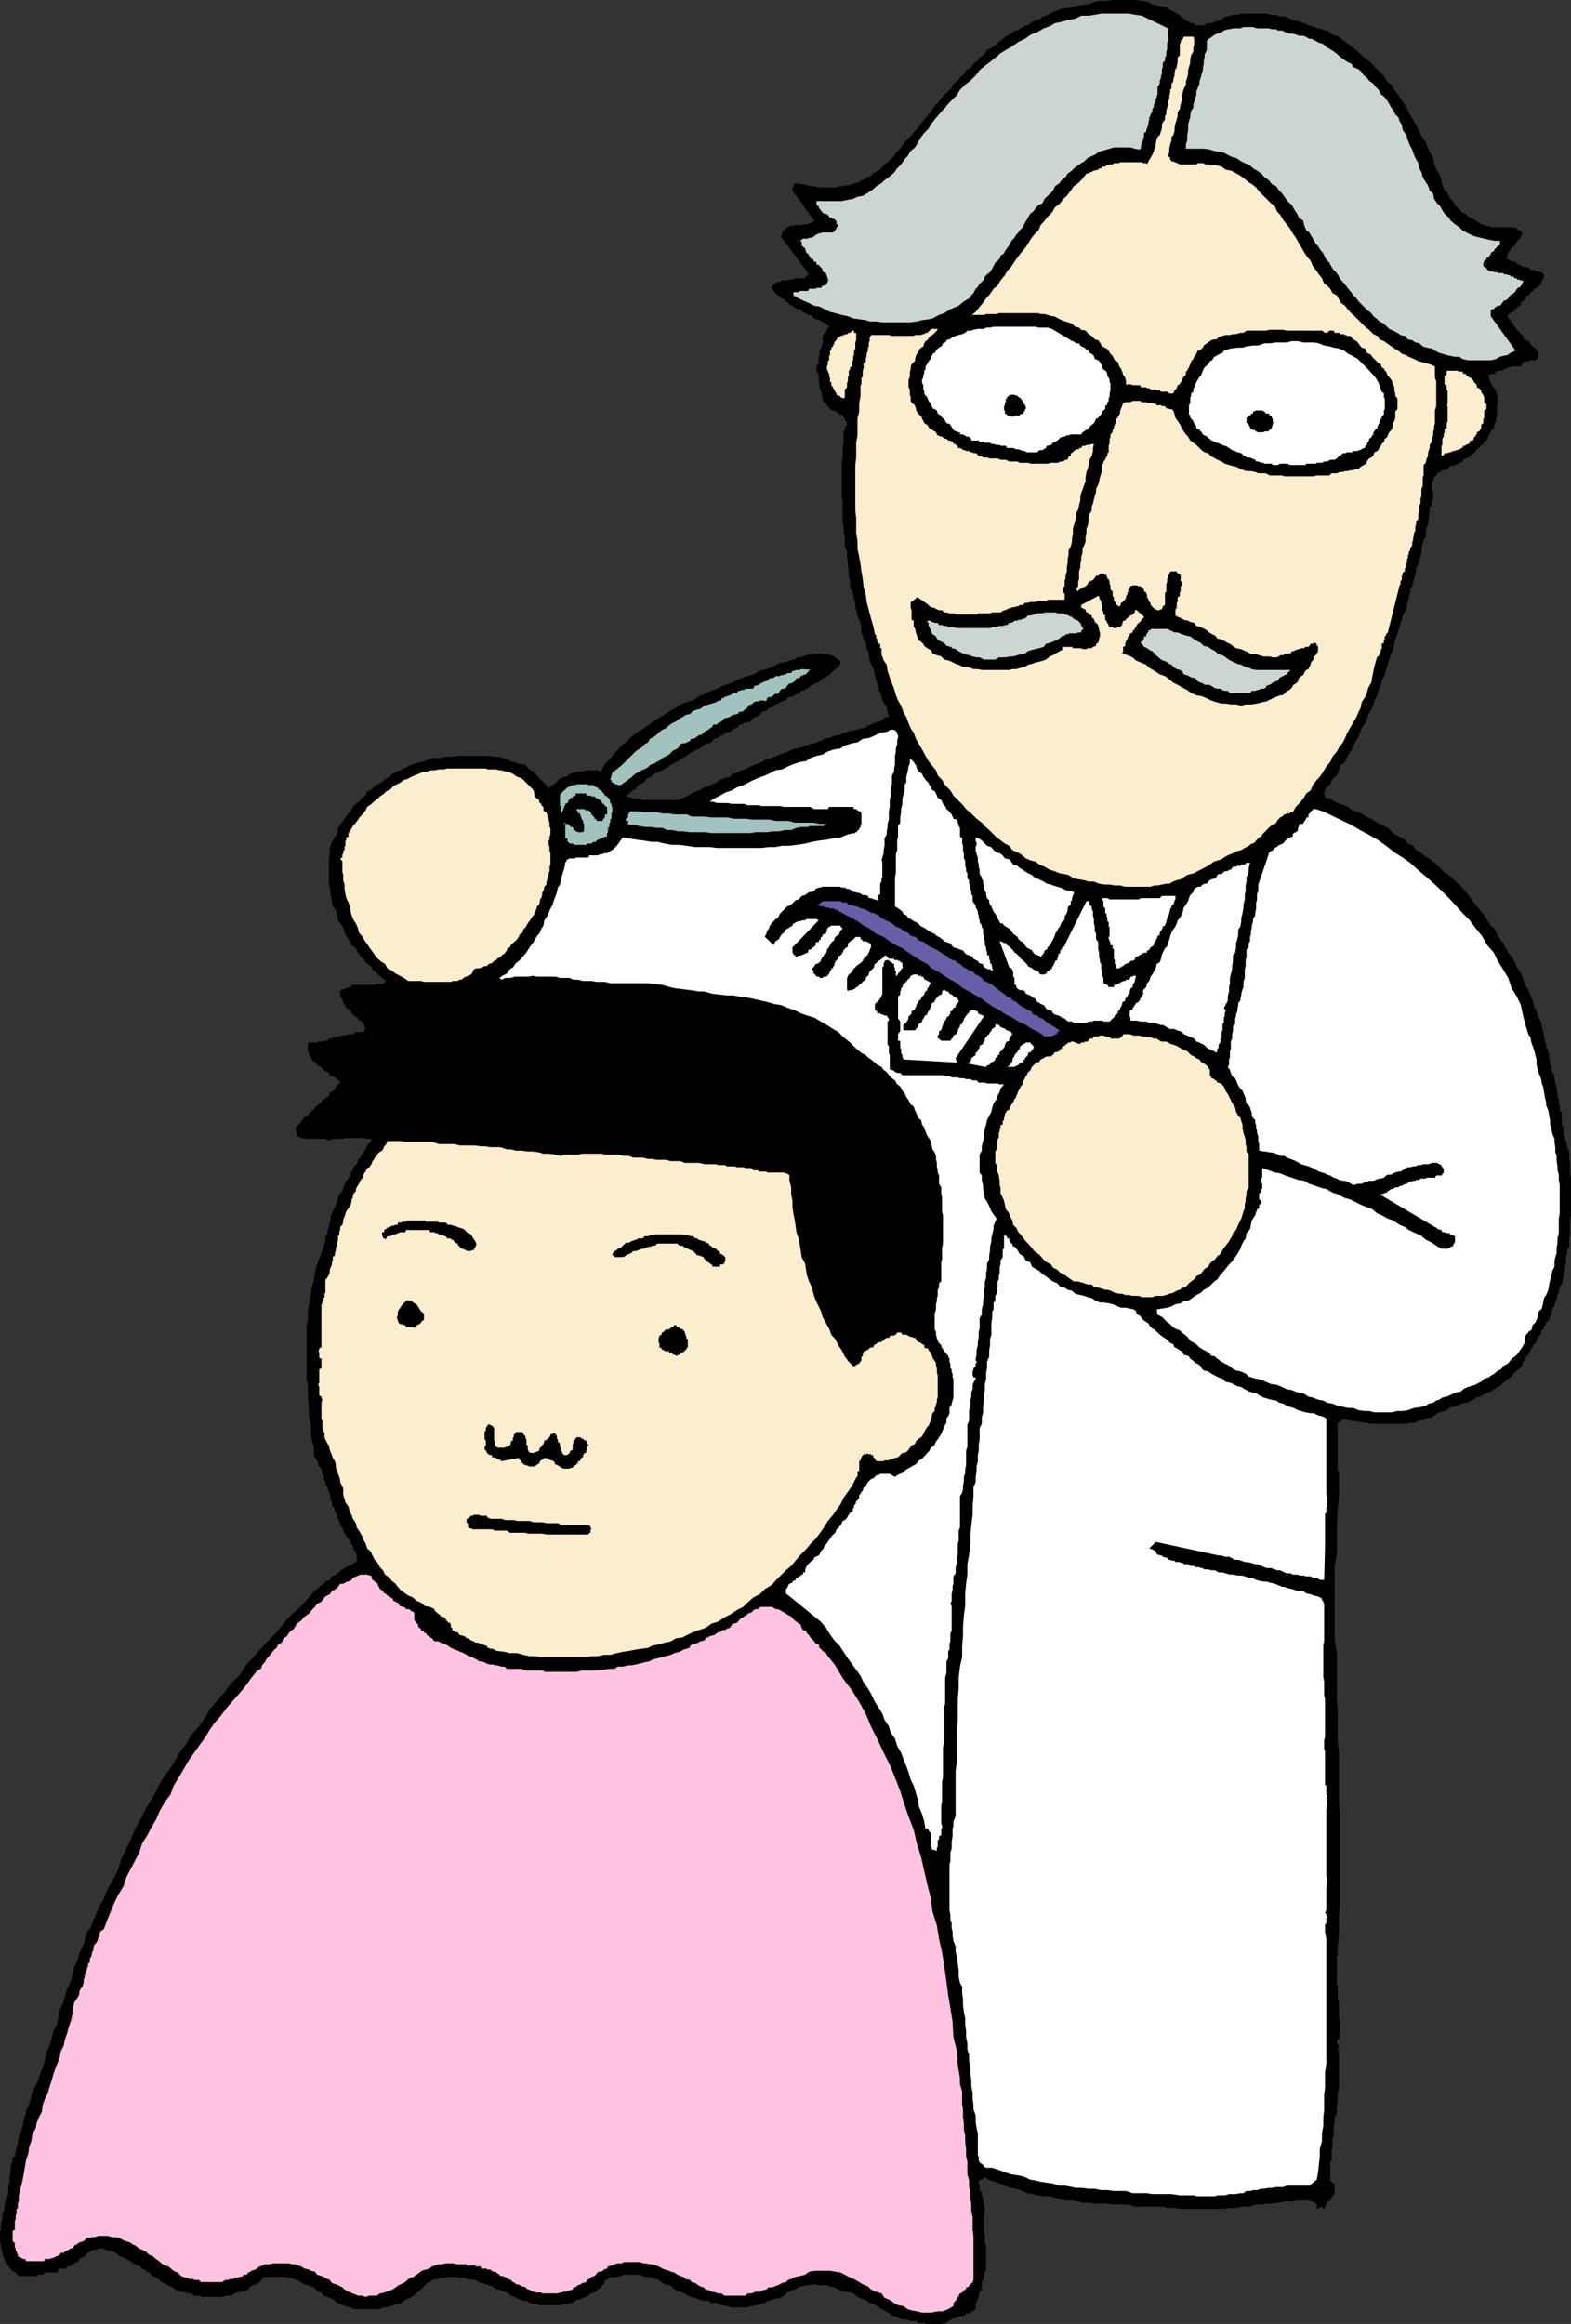
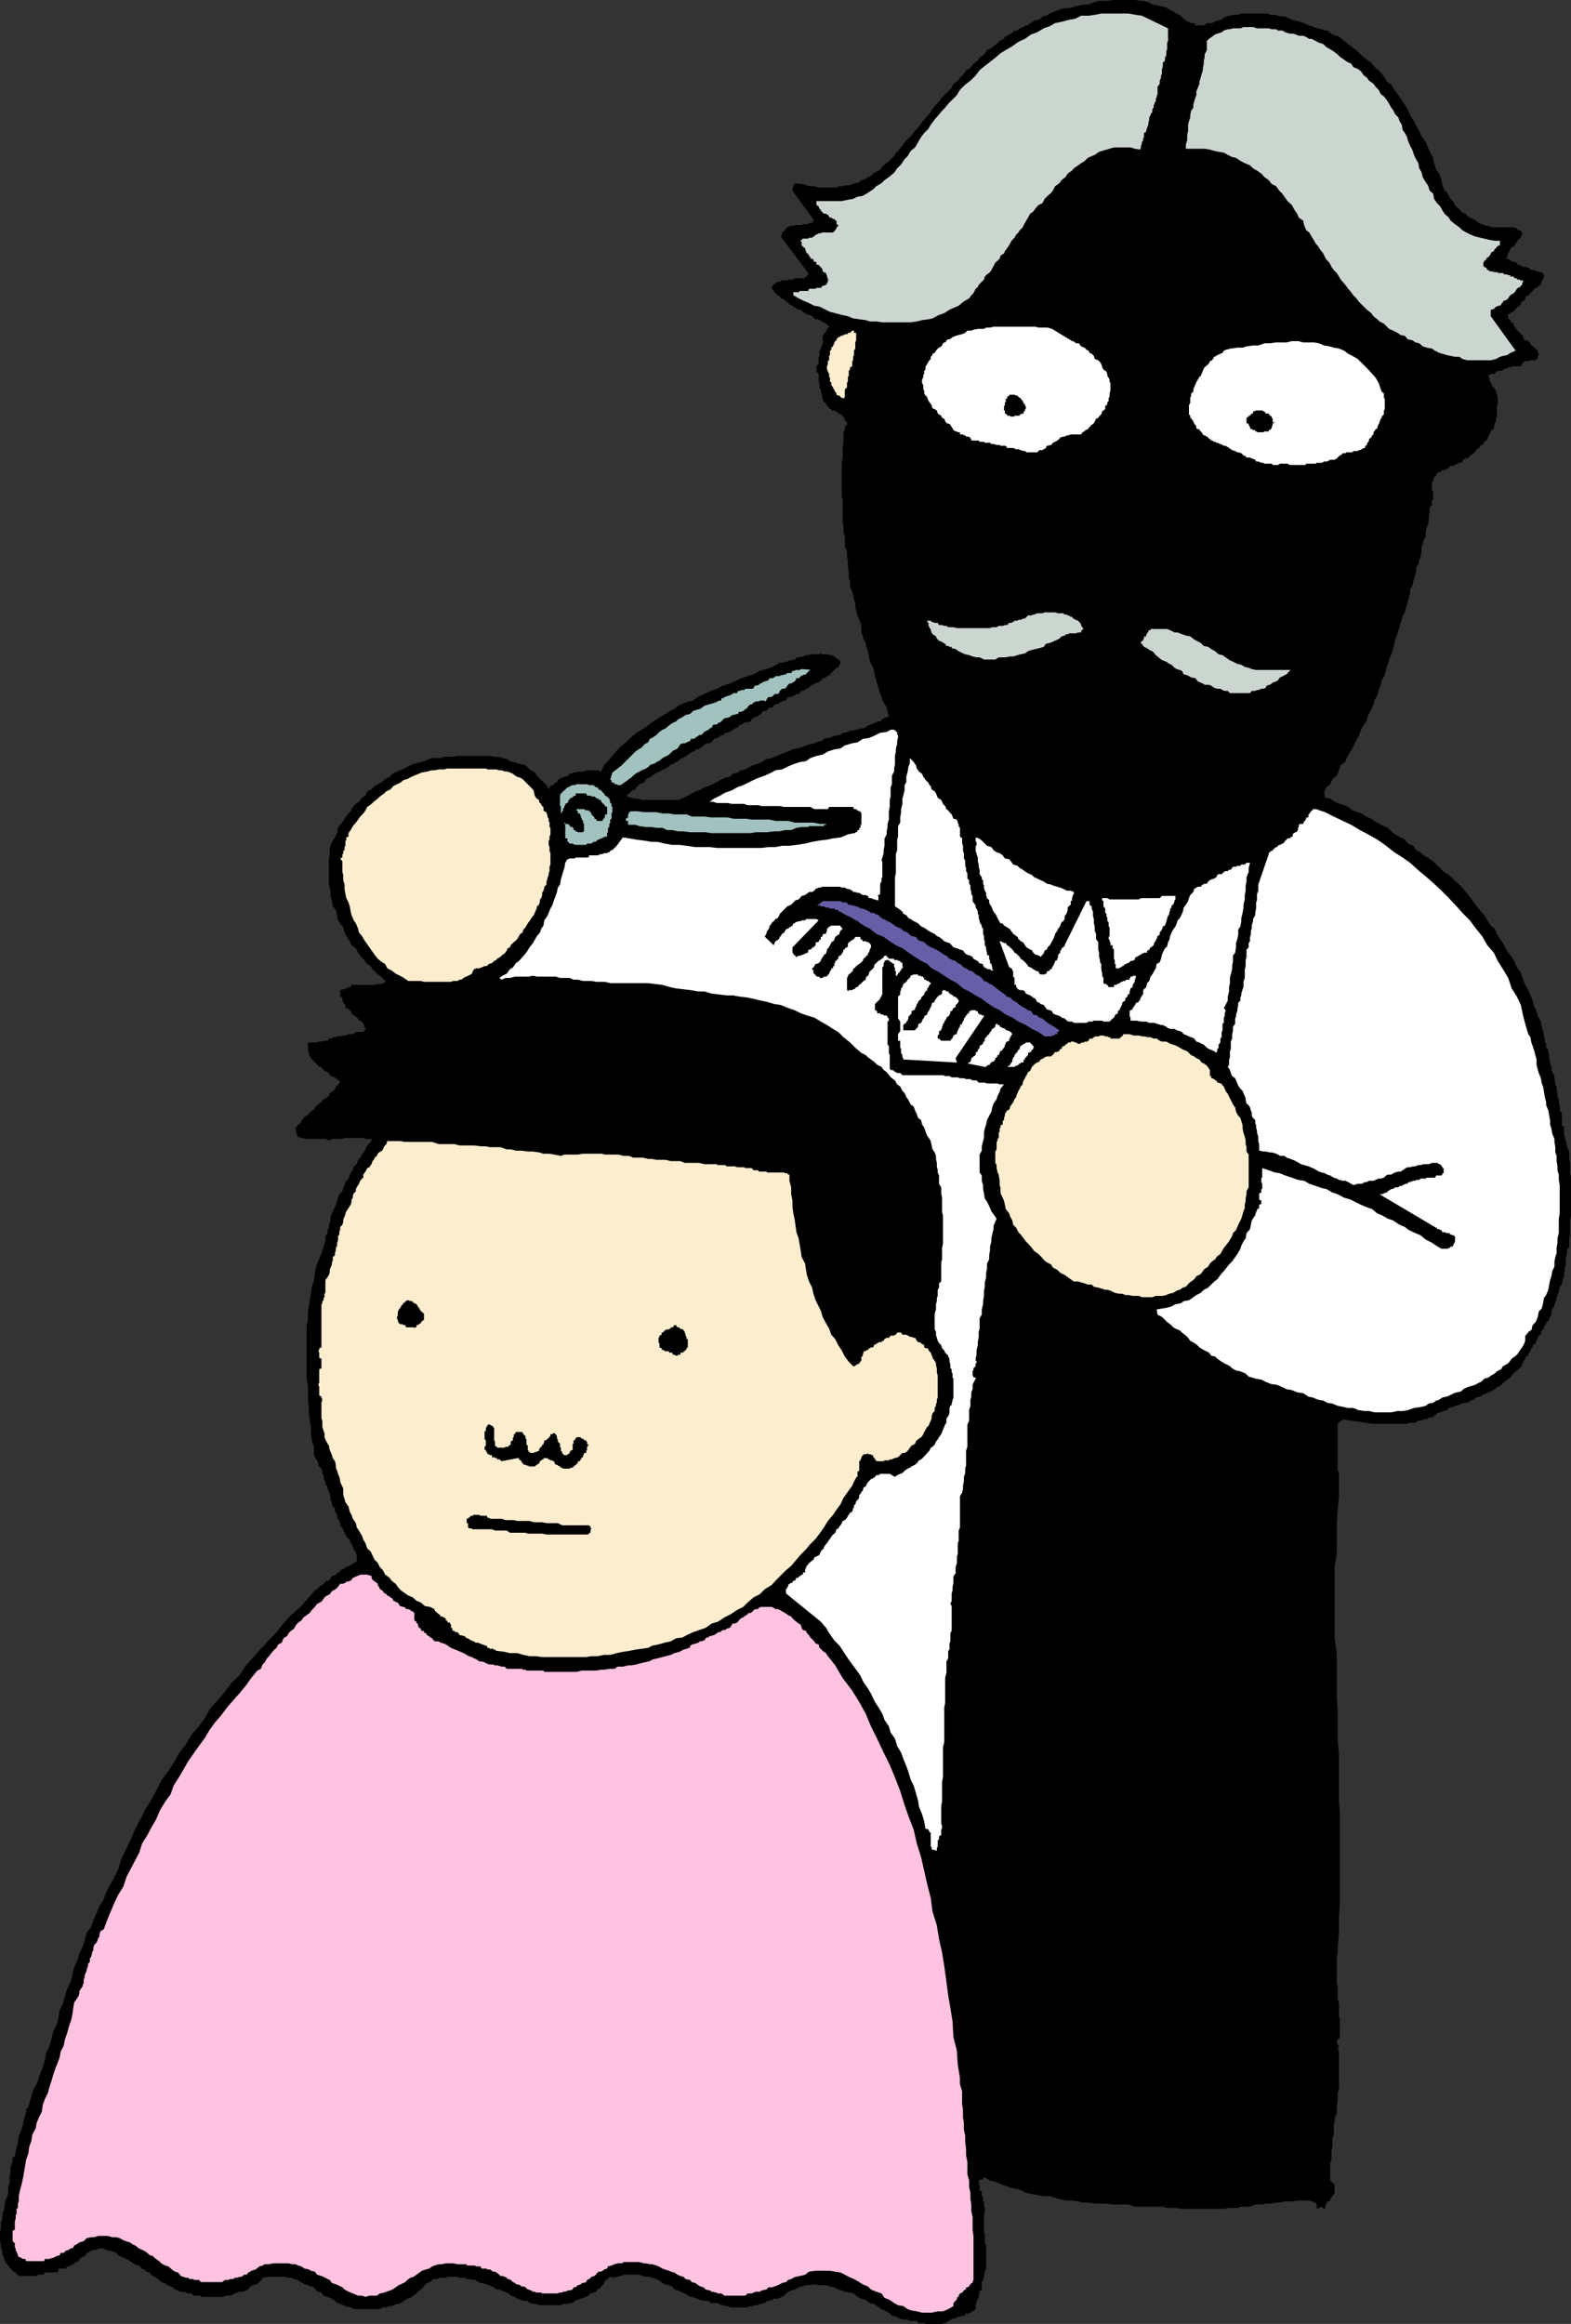
<svg xmlns="http://www.w3.org/2000/svg" width="360.199" height="532.801">
  <rect width="100%" height="100%" fill="#333333" stroke="none" />
  <path d="m277.902 5.3 1-.5.899-.198.5-.301.699-.5 1-.2.7-.199h1l.902-.3h5.8l1 .3h.899l.699.2 1 .199h.7l1 .5.702.3 1 .2.7.199.898.3 1 .5.7.2.5.203 1 .297.902.203.699.297h.5l1.199.902 1.5.5 1.2 1 .902.7L310.3 11l1 .8.898.903 1.203 1 1 .7 1 1.199.899.699 1 1.199.699 1.203 1 .7.7 1.199.902 1.199.8 1.199.7 1 .699 1.203.5 1.2.898 1.398.5 1 .703 1.199.5 1.203 1 1.399.5 1.199.399 1 .8 1.402.2 1.2.5 1.5.699.898.5 1.5v.5l.2.402v.5l.3.297.2.703.5.2.202.5.297.5.203.5.7.699.3.5.2.398.199.3.3.2.7.703.199.297.3.203.7.297.2.203.5.5.3.2.7.3.5.2.202.199.7.5.5.3h.199l.5.2.699.199h.5l.3.3h5.5v.2h.5l.2.5h.5l.5.5v.5l-.3.402v.297l-.2.203-.5.297v.203l-.2.2-.3.5-.2.3v.2h-.3v.199h-.398v.3h-.301v.2l-.2.5v.199h-.3v.5h-.2V59l-.5.3h.5l.2.2h.3l.2.3h.3v.2h.7l.199.203h.3l.2.5h.5l.2.297h.3l.2.203h.702l.5.2h.2l.3.5h.899l.3.3h.7v.2h.699v.199h.3v.3h.2v.899h-.2v.3l-.3.2v.3l-.2.399v.3l-.5.2-.198.3-.301.2h-.2l-.3.203-.399.5-.3.297-.2.203-.3.2v.3h-.2l-.5.2-.203.5v.199l-.297.3-.203.2H349l-.3.3v.399l-.2.3-.5.2-.2.3-.3.2-.2.199-.3.5h-.398l-.5.5h-.301l-.2.203.2.297v.5l.3.203.2.2v.3l.3.2.399.3v.399l.5.5v.3l.3.2.7.699.2.3.3.2.2.199v.3l.202.5.297.2h.203l.5.203.2.297.3.203.2.5.3.2.399.3.3.2.2.3.3.2v.5l.2.199v.3l-.2.2v.699h-.3l-.2.3h-1.199l-.3.2h-.903l-.297.199h-.203v.3H349v.2l-.3.5h-2.098v.203h-.801l-.2.297h-.5l-.199.203h-.3l-.2.297h-1v.203H343l-.3.5h-.7l-.2.2h-.5v.5l.2.199v.8l.3.2v.199l.2.3v.2l.5.5V89h.2v.3l.3.2v.3l.2.403v.297l.202.203v2.2l-.203.199V95.8L343 96v.703l-.3.297v.402l-.2.5v.5l-.5.2-.2.3-.3.7-.2.199v.3l-.3.5-.2.399-.5.3-.198.5-.301.2-.399.203-.3.5-.5.297-.2.203-.203.5-.297.2-.703.5-.5.5-.5.199H336l-.5.3-.2.399-.3.3h-.2l-.698.2-.301.3h-.2l-.5.2h-.5l-.699.699h-.203l-.5.3h-.5l-.199.2-.3.203h-.2l-.5.297-.2.5-.3.203-.2.2v.3l-.198.2v.5l-.301.199v1.699l.3.5v1.699l-.3.203v1.2l-.5.3v1.598h-.2V119l-.199 1.203-.3.797-.2.902v1.2l-.5.699-.203 1-.297.699v1l-.203 1.203-.297.7-.203 1-.5.699V131l-.199.8-.3.903-.2.7-.2 1-.5.699v1l-.3.898-.2.8-.198.903-.301.7-.2 1-.5.699-.199 1-.3.699-.2 1-.3.699-.2.902-.5 1.2-.203 1-.297 1.199L319 150l-.5 1.203-.3 1-.4 1.2-.3 1.398-.7 1.199-.198 1-.5 1.203-.301 1.2-.7 1.199-.199.898-.5 1.203-.703 1.2-.297 1-.402.898-.8 1.199-.4 1-.5 1.203-.698 1.2-.5 1.199-.5.699-.7 1.199-.5 1.203-1 .7-.402 1.199-.5 1.199-1 .8-.5 1.2-.898.699-.5 1.203.199 1.2 1.199.199 1 .699 1.2.5 1 .3.902.399 1 .8 1.199.403.898.297 1 .703 1.203.5.7.5 1.199.7 1 .5.898.398 1 1 .703.5 1.2.699 1 .5.699.902 1.199.5.7 1 1 .5.702.7 1.2.699 1 .699.699.703.898.797.801.902.902.5 1.2 1 .699.7 1 .898.699.8 1 1.2.7.902.702 1 .7.899 1 1.199.699.8.699 1.2.8 1.203.9.7.5 1.199.702 1.199.7.902.5 1 .699 1.2.8 1 .7 1.199.5 1.199.699.902.5 1.2.402 1.199.297.699.703 1.199.5 1.203.5 1.2.399 1.5.5.898.3 1.199.7 1.203.199 1.2.3 1 .2 1.199.2.5v.699l.3.5v.902l.5.5v.5l.2.7v.699l.202.8v.399l.297.8v.7l.203.5.5.902v.5l.2 1v.399l.3.5v1l.2.5v.898l.3.5v.703l.2.7v1.199l.5.5v3.101h.5v2.2l.199.199v.3l.199.7.3 1V263l.5 1v1.703l.2.899V269l.2 1v8.602l-.2 1V283l-.2.902v1.899l-.5.8v.899l-.3.703v1.7l-.2.699v.8l-.198.399v.8l-.301.7v.5l-.2.199v.5l-.5.5v.402l-.199.301v.7l-.3.199v.5l-.2.3v.7l-.3.199v.3l-.2.399v.5l-.5.5v.203l-.203.5v.7l-.297.5-.203.3v.399l-.199.3-.5.2v.5l-.3.199-.2.5v.3l-.2.2-.3.199-.2.5v.5l-.5.203-.198.297v.203l-.301.7-.2.3v.2l-.3.3-.399.2v.5l-.3.199-.2.5v.199l-.3.3-.2.5v.2l-.5.199-.203.3v.2l-.297.5-.203.203L349 313l-.5.703-.7.5-.5.399-.698.8-.301.399-1.399 1-1 1-.703.199-.5.5-.898.5-.5.203-.5.2-1 .5-.399.3-1 .2-.5.5-.703.199-.699.5h-.5l-1 .199-.398.3-1 .2-.5.3-.903.2-.5.5-.699.199-.8.3-.7.2-.5.5-.398.203-.301.297h-.7l-.199.203-.5.2h-.5l-.5.3h-.703l-.699.5H323l-.2.2h-8.398l-6.5-1-1.203 1v10.8l.301.2V343l-.3 3.102-.2 3.601v6.5l-.5 3.098v16.3l.5 3.399v10l.2 3.402v6.5l.3 3.301v10.399l.2 3.3v20.399l-.2 3.402V443l-.3 3.602v1.199l-.2 1v6l.2.5v3.101l.3.7v3.101l.2.797v4l-.2.5h-.3v.3h-.2v.403l.2.297v.5h.3v.402h-.3l.3 1.2v8.199l-.3 1.199v1.703l-.2 1.2v1.699l-.5.898v1l-.2.902v2l-.3.899v1.902l-.2.797v2.102l-.3.699v4.101l.5.5.3.2.2.5v1.699l-.2.199v.3h-.3v.2l-.2.3-.3.403v.297l-.2.203h-.5V505l-.198.203v.2l-.301.5v.5h-.2v.199l-.5-.7-1.199.5v-1l-.203-.199V505h-.5l-.199-.297h-.5v-.203h-3.098l-1.203.203H294.5l-1.2.297h-.698l-1.2.203h-1l-1 .2h-1.601l-1.2.5h-2l-.902.3h-1.898l-1.2.2H270.7l-1.199-.2h-1.898l-1-.3H260.2l-1.5-.5h-3.597l-1.403-.2H251l-1.398-.203h-1.403l-1-.297-1.398-.203h-1.5l-1.2-.297-1.402-.402-1-.301h-1.398l-1.2-.2-1.5-.3-1.199-.2-1.402-.698-1-.301-1.2-.2-1.398-.5-1.203-.5-1-.398-1.199-.3-1.2-.7h-.398v.5h-.8v.2h-.2v.699l.2.5v1.199h.5v1.199l.3.3v.903h.2v1.2l.199.3v.899l-.2.699v3.902l.2.7v1.898l.3.5v5.5l-.3.3V521l-.2.8v.403l-.199.5-.3.5v1.899h-.5v.699h-.2v1h-.203v.5l-.297.199v.703h-.203v1.2l-.5.3v.2h-.5v.3h-.199l-.3.2h-.9v.5h-.698l-.5.199h-.5l-.2.3h-.3l-.5.2h-.403v.199h-.297l-.203.3h-.297l-.402.5h-.5l-.5.2h-3.8l-.298-.2H210.5l-.3-.5h-1.598l-.5-.3h-1l-.7-.2-1-.5-.902-.199-.7-.699-1-.5-.698-.3-1-.7-.7-.5-1-.203-.902-.7-1-.3-.898-.398-.801-.801-.899-.2-1.203-.199-.699-.3-.8-.2-.9-.5-1-.199-.898-.3H187.7l-1-.2-1.199.2h-.7l-1 .3-.698.2-.903.5-.797.199-.902.5-.7.699-1 .5-.5.199h-.898l-.3.3h-.2l-.703.2h-.297l-.5.5h-.203l-.699.203h-.3l-.4.297h-.8l-.2.203h-.698l-.7.297H167.5l-.7-.297h-.5l-.198-.203h-.7l-.5-.297-.3-.203H163l-.5-.5h-1l-.898-.2-.801-.3-.399-.2-1-.198-.703-.301-.699-.5-1-.399-.5-.3-.898-.2-.5-.699-.7-.3-1-.2-.5-.3-.902-.7-.5-.203-1-.297-.5-.203h-.898l-.7-.2-.8-.3H143l-.7.3-.898.2-1 .203-.203-.203h-.297l-.203.203h-.297v.297h-.203v.203h-.5v.5h-.199v.5h-.3v.2h-.2l-.2.5-.8.5-.398.5-.5.199-.7.199-.5.5-.5.3-.703.2-.5.199-1 .3-.398.2-.5.5h-.7l-.5.203h-1l-.5.297h-4.8l-.899-.297h-.5l-1-.203-.402-.5h-1l-.5-.2-.898-.3-.5-.398-1-.301-.5-.5-.403-.2-.5-.199-.699-.3-.5-.2h-.7l-.5-.5-.5-.199-.698-.3-.7-.2-.8-.3h-.403l-.5-.2-.699-.5h-.5l-1-.203h-.5l-.398-.297h-1.2l-.5-.203H102.7l-.5.203h-1.398l-.5.297h-.7l-.5.203-.5.5-.699.2-.5.5-.203.3-.699.7-.3.199-.4.3-.3.399-.7.5-.5.3-.198.2-.7.199-.5.3-.3.2-.7.5-.5.203H91l-.8.297-.4.203h-.5l-.698.297H87.8l-.7.402h-6l-.5-.402h-.4l-1-.297-.5-.203-.699-.297-.7-.203-.5-.5-.698-.5-1-.398-.903-.301-.5-.7-.699-.199-.5-.3-.5-.7-.7-.199-.698-.3-.801-.2-.399-.3-.5-.2-.703-.5-.797-.203-.703-.297h-.5l-.898-.203H61.2l-1 .203-.199.5-.5.5-.7.5-.698.2-.7.3-.5.7-.5.199-.703.3h-.5l-1 .2-.398.199-.801.5h-1.2l-.698.3H46.3l-.5-.3h-1.399l-.5-.5H43.2l-.5-.2-.898-.199h-.5l-.5-.3-.7-.2-.5-.5-.5-.199-.699-.3-.203-.2-.5-.3-.699-.2-.5-.5-.7-.5-.3-.203-.5-.2-.398-.3-.301-.5-.7-.2-.5-.5-.699-.198-.203-.5-.5-.2-.699-.3-.5-.2-.3-.3-.4-.2-.8-.5-.398-.199-.801-.3-.399-.2-.3-.203-.5-.5-.7-.297-.5-.203H24.7l-.5-.2-.398-.3h-1.2l-.5.3h-.699l-.3.2h-.2l-.3.203-.403.297h-.297l-.203.5-.297.203-.203.2H19l-.5.3-.3.2-.2.5-.2.199h-.3l-.5.3-.2.2h-.198l-.301.3h-.2l-.3.2h-.399l-.3.5h-1.7v.699H13.2L13 521h-2.898v.5h-1.5v.3H4.3l-.2-.3h-.3l-.2-.5-.199-.2h-.5v-.198l-.5-.5-.5-.7-.703-.8-.199-.7-.3-.699-.2-.703v-.5l-.3-.7v-.698L0 513.8v-2.098L.2 511v-1.5l.3-.5v-.898l.2-1 .3-.5v-.7l.2-.902v-.5l.5-1 .202-.7v-1.398l.297-1V499l.203-.797V497l.2-.7v-.198l.3-.5v-1l.5-.2v-.5l.2-.199V493l.199-.5v-.297l.3-.703v-.7l.2-.5v-.698l.3-.5v-.2l.399-.699v-.5l.3-.5v-.703l.2-.297v-.402l.3-.801v-.2l.2-.5v-.698l.5-.5v-.2l.2-.5.5-1.902.5-1.5.902-1.598.5-1.699L9.8 474l.5-1.7.3-1.698.7-1.399.5-1.703.398-1.7.801-1.597.402-1.703.297-1.7.703-1.398.5-1.699.5-1.703.7-1.398.5-1.7L17 451l.8-1.7.4-1.5.8-1.597.402-1.203.5-2 1-1.2.5-1.597.7-1.5L22.8 437l1-1.598.398-1.199L25 432.5l.902-1.5 1.2-2.398.699-2.399L29 423.801l1-2.098 1-2.402 1.2-2.2 1.202-2.398 1.2-1.902 1.199-2.2L37 408.204l1.402-1.902 1.399-2.098L41 402l1.5-1.898 1.402-2.399 1.7-1.902 1.398-2 1.2-2.098 1.702-1.902 1.7-2L53 385.902 55 384l1.402-2.2 1.7-1.898L59.8 378l1.601-1.7 2-2.097 1.598-2 1.7-1.902 2.202-1.899 1.7-1.902 1.597-1.898.5-.301.301-.2.2-.3.5-.399h.202l.297-.3.203-.2.2-.3.5-.2h.3l.2-.199.199-.5.5-.5h.5L77 361l.3-.297.2-.203h.3l.2-.5.5-.2h.2l.5-.5h.202l.5-.3h.297l.403-.398h.3l.2-.301.5-.2h.199v-1.699l-.2-.199v-.5l-.5-.3V355l-.199-.297v-.203l-.3-.5-.2-.2v-.3l-.203-.2v-.3l-.297-.2-.5-.5v-.198l-.203-.301-.199-.2v-.199l-.3-.5v-.3l-.2-.2v-.199l-.5-.3v-.7l-.2-.5-.3-.5-.2-.203v-.7l-.3-.5-.2-.198v-.801l-.5-.399-.198-.5v-.5l-.301-.5v-.5l-.2-.699v-.5l-.199-.203-.3-.7v-.5l-.5-.5v-.5l-.2-.398-.203-.5v-.699l-.297-.3v-.5l-.203-.7-.5-.5L73 336v-.5l-.3-.7-.2-.198-.3-.5-.2-.5v-1.7l-.5-1.699-.2-1.402v-1.7l-.3-1.699-.2-1.402v-1.7l-.198-1.398v-3.101l-.301-1.7v-12.3l.3-1.2v-1.898l.2-1.203.199-1.398.3-1.7.2-1.402.5-1.5.2-1.7.3-1.398L73 289l.7-1.7.5-1.5.402-1.398v-1l.5-.699V282l.3-.7.2-1 .199-.5v-.898l.3-.699.2-.5.5-1 .199-.5.3-.902.2-.7.3-.8.7-.7.2-.699.3-.699.2-.703.702-.797.297-.703.203-.7.5-.5.2-.898.699-.5.3-1 .5-.5.399-.699.5-.703.3-.5.4-.898.8-.801.2-.399-.2-.3h-1.2l-.3-.2H79l-.5.2h-2.398l-.301.3h-.7l-.5-.3h-4.8l-.2-.2h-.699l-.5-.3H68.2l-.5-1.899.203-.203.297-.5.203-.2.5-.3.2-.5.3-.398.2-.301.199-.2.5-.3.5-.399.199-.3.3-.2.2-.3.5-.2.2-.5.5-.5.3-.199.2-.203.5-.297.202-.5.5-.203.2-.2.5-.3.3-.2.2-.698.5-.301.199-.2.5-.3.199-.7.3-.199.2-.3.5-.399-.2-.5h-.3l-.2-.3-.3-.2-.2-.203-.698-.297H75.8l-.2-.203-.199-.5-.3-.2-.7-.3-.203-.2-.297-.3-.203-.398h-.5L73 244.3l-.3-.2-.2-.3-.3-.2-.7-.699-.2-.5-.3-.199v-.3l-.2-.5v-.2l-.198-.203v-2h2.097l.301-.2h.902l.297-.198h.903l.3-.5h.7l.199-.301H77l.3-.2h.7l.5-.199h.7l.702-.3h1l.7-.5H83.3l.5-.7v-.199l-.301-.3V235l-.2-.297-.3-.203v-.297l-.398-.203H82.3l-.2-.5-.3-.2-.2-.3-.5-.2-.5-.5-.199-.5v-.198H80.2l-.297-.2-.5-.3-.203-.2v-.5l-.5-.5v-.199l-.199-.3v-.7l-.5-.203V227l.7-.2h.3l.2-.198h.202l.5-.301h.5l.2-.5h5.3l.5-.2h1.2l.199-.199h.3l.2-.3h.3l-.5-.5-1-.899-.699-.5-1-1L85 221.5l-1-.7-.5-.698-.898-1-.5-.7-.5-1-1-.699-.403-.902-.797-1.2-.402-.8-.3-1.2-.7-.898-.5-.703-.2-1.2-.3-1.198-.7-.801-.198-1.2-.301-1.199v-.902l-.2-1-.199-.898V197l.2-1.2v-.898l.199-1.199.5-1 .5-.703.5-1 .199-1.2.5-.698.7-.899.5-.8.702-.903.5-.5.5-1 .7-.7.699-.5.699-.898.8-.5.4-1 1-.402.702-.797.7-.402 1-.5.699-.7 1-.5.699-.699 1-.5.7-.3.902-.399 2-1L95.5 175l1-.297.902-.203 1-.5.7-.2H101l1-.3h1.902l1-.2h7.399l1 .2h1.199l.7.3 1 .2.702.5.899.203.8.297.899.203 1 .2.7.8.5.399.902.5.5.699.699.8.8.7.7.699.5 1 .199-.5.2-.297.5-.203.3-.2.2-.3h.202l.297-.2.203-.5.5-.198.2-.301h.5l.3-.2h.2l.699-.3.3-.399h.2l.699-.3h.5l.5-.2h1.2l.702-.3H137l.8.3.7-1.5.902-.902 2-2.398 1.2-1.2.898-.699 1.2-1.203 1.202-1 1.2-.7 1.5-1 .898-.698 1.5-1 1.2-.7 1.402-.902 1-.5 1.398-1 1.402-.5 1.5-.398 1.399-1 1.199-.5 1.5-.7 1.402-.5 1.399-.699 1.5-.5 1.199-.5 1.402-.703 1.5-.5 1.399-.398 1.398-.801 1.5-.399 1.403-.5 1.199-.699.5-.3h1l.199-.2h.5l.5-.3h.402l.5-.2h.5l.2-.5h.8l.399-.203h.3l.7-.297h.5l.199-.203h2.2l.5-.2.202.2h1.399l.5.203h.3l.7.297.199.203.7.5.3.2.2.5v.3l-.2.2-.3.5v.199h-.4l-.5.5-.3.199-.398.5-.5.5-.301.199h-.2l-.199.3-.5.2h-.3l-.2.5h-.203l-.297.203-.203.297h-.5l-.199.203h-.3l-.2.297h-.3l-.4.203-.3.5h-.2l-.3.2h-.2l-.198.3-.801.2h-.2l-.199.5-.3.199h-.5l-.403.3-.297.2h-.203l-.297.199h-.703l-.199.3-.3.5h-.2l-.7.2-.3.199h-.2l-.198.3-.801.2h-.2l-.199.3-.3.403h-.7l-.203.297-.297.203-.203.297h-.297l-.703.203-.199.5-.3.2h-.2l-.2.3-.8.2-.2.199-.5.3-.198.5-.7.2h-.5l-.3.199-.7.3-.5.2-.203.5-.699.199-.5.3-.2.2-.5.3-.698.2h-.301l-.5.5-.7.203-.199.297-.5.203-.703.2-.297.5-.402.3-.3.2h-.7l-.2.199-.5.3-.5.5-.5.2-.198.199h-.5l-.2.3-.5.2-.5.3-.703.399-.297.3-.402.2-.5.3-.5.2-.5.5-.5.203-.398.297-.5.203-.5.2-.2.3-.8.5-.403.2-.5.199-.5.3-.5.2-.5.3-.699.399-.2.3-.5.2-.698.3-.301.7-.399.199-.8.3-.7.7-.203.5-.699.203-.5.5-.3.2-.7.699h.5l.5.3h.5l.2.2h1.202l.7.3h8.398l1.2-.5.702-.3 1.2-.7 1-.5.699-.199 1.199-.703 1-.297.902-.402 1-.5.7-.5 1.199-.5 1-.2.699-.699 1.2-.3.702-.5 1-.2 1.2-.699.699-.3L174 175l.7-.297 1-.703 1.202-.2.7-.3 1.199-.5 1-.398.898-.301 1-.5.903-.2 1-.199 1.199-.5 1-.3.898-.2.5-.199.703-.3h.5l.5-.5.7-.2h.5l.5-.203.398-.297h.5l.7-.203h.5l.5-.5h.5l.702-.2.5-.3h.7l.5-.2h.5l.699-.3h.5l.699-.2.5-.5h.2l.5-.198.702-.301 1-.399h.399l.5-.5.5-.3.699-.2.3-.199-.3-1-.2-1-.5-.902-.5-.7-.198-1-.301-.699-.399-1.199-.3-1-.2-.703-.3-1-.2-1.2-.203-.698-.5-.899-.297-.8-.203-1.2-.199-.902-.3-.7-.2-1.199-.5-.8-.2-.899-.3-.703v-1.2l-.2-1-.3-.698-.398-1-.301-1.2-.2-.699v-1l-.3-.703-.2-1.2-.199-.698-.5-1v-1.2l-.3-.902v-1.2l-.2-1.5v-1.198l-.203-.899V126.5l-.5-1.2v-2.198l-.297-1.2v-1.199l-.203-1.203v-4.797l-.199-.902v-7.7l.2-1.199v-2.199l.202-1.203v-2.398l.297-.7v-.5l.5-.5v-.699l-.5-.203v-.7h-.297v-.3l-.203-.2H193V95h-.5v-.2h-.3l-.4-.5h-.3l-.2-.198h-.698V93.8h-.301l-.2-.2-.3-.5h-.2v-.199h-.199v-.5l-.5-.199-.3-.8V91l-.2-.297v-.5l-.203-.402v-.5l-.297-.301v-1.2l-.203-.198v-1.899l-.5-.5V84l.5-.7v-1.5l.203-.198v-1.2l.297-.199v-.5l.203-.3.2-.7.3-.5h-.3v-1.402h.3v-.5h.5v-.5l.2-.2v-.199h.199v-.3l.3-.2v-.3h-.3l-.399-.399-.5-.3-.5-.2-.5-.3-.203-.2H187l-.3-.203-.5-.5-.4-.297h-.5L185 72l-.398-.2-.5-.3-.5-.5h-.2l-.8-.2-.2-.198-.5-.301-.203-.2-.699-.3-.3-.399-.5-.3-.2-.2-.2-.3-.8-.2-.2-.5-.5-.199-.5-.5-.198-.203-.2-.297-.5-.703.2-.2v-.3l.3-.2.2-.3h.199l.5-.398H179V64.3h1.5l.2-.2h1.202l.297-.3h2.403v-.399H185v-.3h.3v-.5l-6.3-8.399.3-.402v-.5l.5-.301v-.2h.2l.2-.5.3-.198h.2l.3-.301h.902l.297-.2h1.602l.3-.199h1.2l.199-.3h.7l.3-.5h.2l-5-6.899V43h.202v-.5l.297-.297V42h.203l1 .203h.7l.898.297.8.203h.9l1 .297h3.8l1-.297h.7l.5-.203h.902l.8-.297.7-.203.898-.2.5-.5 1-.3.5-.398.7-.301.702-.7.5-.199.899-.5.5-.699.5-.5.699-.5.7-.703.8-.7.402-.8.5-.398 1-1.2.5-.8.899-.899L209 31l.8-1 .7-.7.7-1 .702-.898.7-.8.8-.899.399-.703.8-1 .7-.7.699-1 .7-.698.702-.7.797-.699.403-1 1-.703.5-.7.898-.8.5-.898 1-.5.7-1 1-.7.402-.699 1-.703.699-1 1-.5 1.199-.898.7-.7 1-.5.202-.5.5-.199.5-.3h.2l.5-.5h.199l.3-.403h.7l.199-.297.3-.203h.2l.5-.297h.2L235 6l.2-.2h.5l.5-.5h.202l.2-.3h.3l.2-.2.3-.198h.7l.199-.301h.3l.399-.5h.3l.2-.2h.5l.2-.199.5-.3.5-.2.702-.3 1-.399.899-.3h1l1-.2.898-.3 1-.2L248.902 1h.7L250.8.5l1.2-.297h1.902l1.2-.203h5.097l1.203.203h.7L263.3.5l.898.5 1 .203 1 .2 1.203.3.7.5.898.399.8.5.9.5.702.699 1 .699h.5v.3h.899l.3.5h2.098l.5-.5h1.203" />
  <path fill="#ccd6d1" d="M267.8 6.5v2.902l-.198.399v1.5l-.2.5v.902l-.3.5v.7l-.5.5v1l-.2.398V17l-.203.3v.5l-.297.7v.703l-.5.7v1.699l-.203.5v.199l-.199.3v.7l-.3.199v.3l-.2.403v.5l-.3.297v.703l-.4.5v.2l-.3.5v.5l-.2.699v.5l-.3.699v.199l-.2.3v.403l-.5.297v.902l-.198.301v.5l-.301.399v.3l-.2.5v.399l-.199.5-1.203-.2-1-.3h-3.797l-1 .3-.703.2-1 .3-.699.2-1 .699-.7.3-.898.403-.8.797-.7.402-.703.5-1 .7-.398.5-1 .699-.5.8-.899.7-.5.699-1 .703-.5 1-.402.5-1 .899-.5.5-.5 1-.898.398-.7.8-.5.7-.703.5-.5.902-.297.5-.402.7-.3.5-.2.5-.7.699-.3.5-.5.5-.398.699-.5.5-.301.402-.399.801-1 1.399-.203.5-.797.5-.203.699-.5.5-.5.402-.398.797-.5.902-.301.5-.7.5-.5.5-.198.7-1.2 1.199-.203.5-.5.402-.5 1-.5.5-.5.7-1.199.699-1.2 1-1.198.5-.903.398-1.199.8-1.2.403-1.5.797-.898.203-1.5.2-1.203.3-1.398.2h-6.5l-1.399-.2h-1.5l-.902-.3-1.5-.2-1.398-.203-1.2-.5-1.402-.297-1.5-.402-1.2-.301-2.398-1.2-1.203-.198-1.398-.7-1.2-.5-1-.5-1.199-.699V67h1.2l.3-.297h1.899l.199-.5h1.5l.2-.203h1l.202-.2.2-.3h.3l.5-.2.2-.3.199-.398V64.3h.3l-.3-.2v-.3l-.2-.399v-.3l-.199-.2v-.3l-.5-.2-.3-.199v-.3l-.2-.5h-.203v-.2l-.297-.203-.203-.297h-.5v-.5L187 60h-.3l-.2-.2v-.3l-.3-.2h-.4V59l-.3-.398-.2-.301v-.2h-.3l-.2-.3v-.2l-.198-.5v-.199l-.5-.3v-.2h-.301v-1h-.2V55h.2l.3-.297h1.2l.199-.203h.7l.3-.297h.2l.3-.402h.2l.5-.301h.5l.202-.2H191l.5-.5.3-.5v-.198l.4-.301v-.2l-.4-.199v-.8h-.3v-.2l-.2-.199h-.3l-.398-.3h-.301l-.2-.2-.3-.5h-.2l-.199-.203h-.5l-.3-.297-.2-.203-.203-.297-.297-.402-.203-.301v-.2l-.5-.3v-.898H193l1.402-.301 1.2-.2 1-.5 1.199-.199 1.199-.699 1.2-.8.702-.7 1.2-.703.699-.7 1-.698 1.199-1 .7-1 .902-.899.8-1.203.7-.7.699-1.198 1-.801 1.398-2.399.703-.902 1-1 .5-.898.899-1.2.699-.8 1-1.2.7-.699.702-.902.797-.801 1.203-1.2.7-1.198 1.199-1.2 1.199-.902 1.2-1.2.902-1.198 1.199-1 1.199-.899L228.5 13l.902-.797 1.5-.902 1.2-.7 1.398-1 1.5-.699 1.402-1 1.399-.5 1.5-.902 1.398-.5 1.203-.7 1.5-.3 1.399-.398L246.5 4.3l1.402-.7h1.7L251 3.403l1.5-.3h6.2l1.702.3 1.399.2 6 2.898M322.102 30.5l.5.902.199.801.5 1.2.5.898.398 1.199.301.703.7 1.2.202 1.199.5.8.297 1.2.703 1.199.5.699.399 1.203.8.7.2 1.199.699 1 .7.699.5.902.5.797 1 .902.402.7 1 .8 1 .7.699.699.898.5 1 .5 1 .402 1.203.297.899.203L341.5 55l1.2.203h1.202v1l-.5.2-.203.199-.199.3-.3.2-.2.5-.5.199-.2.3v.2l-.3.3-.2.399h-.3l-.2.3v.2l-.5.3v.2l-.198.203V61l.199.203.5.2.199.5h.3l.2.3h.5l.7.2h.702v.199h1.2l.3.3h.7l.199.2h.5v.3H347l.3.399h.5v.3h.7v.2h.7v.3L349 65v.3l-.3.2-.2.3-.5.2-.2.203-.3.5-.2.297-.3.203v.2h-.398l-.5.5-.301.5-.2.199-.5.3h-.199l-.3.2v.3h-.2l-.203.399-.297.3h-.5l-.203.2H343l-.3.3v.2h-.2L342 71h-.2v1.5l5.7 7.902-1.2.5-.698.5-1 .2-.7.199-.902.5-1.2.3h-5.3l-1.2-.3-.698-.5h-1l-1-.2-.903-.199-1-.3-.699-.2-1-.5-.7-.5-1.198-.199-.903-.3-.797-.7-.902-.203-.7-.5-1-.2-.698-.8-1-.2-.7-.5-1-.5-.902-.398-1.2-1.199-1-.5-.5-.5-.898-.703-.5-.7-1-.8-.402-.398-1.5-1.5-.5-.7-.7-.699-.5-.703-.698-.797-.5-.703-.403-.5-.797-.898-.402-.7-.5-.8-.7-.7-.5-.699-.5-1-.698-.703-.301-.5-.399-.898-.8-1-.403-.7-.5-.5-.5-.902-.5-.797-.5-.902-.699-.5-.5-1.2-.2-1-1-.699-.398-.902-.8-1.2-.403-.8-1-.898-.5-.7-.699-1-.7-.699-.698-1-1-.5-.7-.902-1-.7-.703-.8-1-.7-.898-.5-.7-.699-1.199-.5-.8-.402-1.2-.797L282.5 36l-1-.5-.898-.5-1.2-.2-1-.198-1-.301-1.203-.2h-4.297v-1l.297-.898V31l.203-1v-1.398l.2-.801.3-.899v-.5l.2-1 .5-.699V24l.199-.7.3-1 .2-.5v-.898l.3-.699.399-1v-.5l.3-.902.2-.801.3-.898v-.5l.2-1v-.7l.2-.699V12.5l.5-1V9.402l.5-.5.702-.5.7-.5.5-.199 1-.3.5-.403.898-.297h.5l.7-.203h1.702l.7-.297h2.199l.898.297h2.703l.7.203h1L293 7h1l.7.402 1 .301h.702l.7.2.699.3h1l.5.2.898.5h.5l1 .5.703.398 1 .3.7.7.898.5.8.5.9.699.5.5 1 .703.702.5.899.399.5.8 1 .399.699.5.7 1 .702.5.5.699 1 .703.5.7.7.699.5 1 .699.5L318 23l.5.8.5.903.402.5.5 1 .7.7.3.898.5.8.2 1.2.5.699" />
-   <path fill="#fcedcf" d="M273.8 8.902v1.2l-.198.898v.8l-.5.903-.2 1v.7l-.3 1-.2.699V17l-.203.8-.297.903v.7l-.5 1-.203.699-.199 1V23l-.3.8-.2 1.2-.5.703v.899l-.2.8-.3.899-.2 1V30l-.3 1-.398.402v.801l-.301.899-.2 1v.699l-.3 1 .3.199.2.203v.297l.3.5H269l.3.203h.2l.3.2h.2l.5.3h3.8l.302-.3H276l.2.3h1l.202.2h1.5l1.2.3.898.7 1.2.199 1 .5 1.202.699.7.5 1.199 1 .699.402 1 .797.7.902 1 1 .702.7 1 1 .899.699.5 1.199.699.703.7 1.2.8 1 .7.898.702 1.199.7 1 .5.902L299 57.801l.5.8 1 1.2L301 61l.7.902.702 1 .7.899.5 1.199.699.5.699.703.5 1 1 .5.5.899.402.8 1 .7.5.699.899 1 .5.402 2.898 2.899.703.5 1 1 .899.398.5.8 1 .403.699.5 1 .7.7.5.902.5.8.699.899.3.699.399 1.2.5 1 .5.702.199 1.2.3.699.2L329 84v2.602l.3.8v5.7l-.3 1V97l-.2.902v.5l-.198.7v.699l-.301.8v.7l-.5.699v.703l-.2.5-.199.7v.699l-.3.5-.2 1-.5.5V109l-.203.402v2l-.297.7v1.699l-.203.402v1.2l-.297.5v1.5l-.203.398V119l-.5.5v.703l-.199.5v1l-.3.5v.399l-.2.8v.399l-.2.5V125l-.5.8v.403l-.3.297v.703h-.2v.7l-.198.3v.7l-.301.5v.699l-.2.199V131l-.5.3v.5l-.199.2v1l-.3.203v.7l-.2.3L318.2 145l-.199.203-.2.2v.3l-.3.2v.699h-.2v.8l-.5.2v1.199h-.198v.5l-.301.5v.402h-.2v.297h-.3l-.399 1.203-.3 1.2-.2.898-.3 1.5-.2 1.199-.703 1.203-.297 1.2-.402.898-.8 1.199-.2 1.203-.5 1-.5 1.2-2.098 3.597-.5 1.203-.5 1-.902 1.2-.5.898-1 1.199-.5 1.203-.898 1-.7 1.2-.8 1.199-.7.699L301 180l-.5 1.203-1 .7-.7 1.199-1 1.199-.698.699-.7 1.203h-.5l-.203.297H295l-.3.203h-.2l-.5.5-.5.2-.2.3-.3.2-.2.3-.198.399-.301.3-.7.2-.199.3-.3.2-.7.699-.203.3-.297.2-.203.199-.297.3-.203.5-.5.2-.5.5-.199.203-.2.297-.5.402h-.3l-.398.301-.301.2-.5.3-.399.2-.8.5-.903.199-.5.3-1 .399-.699.3-.898.5-.5.399-1 .3-.7.2-1 .703-.402.297-1 .5-.7.402-.698.301-.801.5-.899.2-.703.199-.797.5-.703.5-.898.199-.801.3-.898.5h-.7l-2 .399h-.703l-.898.3H258l-1.2-.3h-1.198l-1.2-.2h-1l-1.402-.198-1.2-.5h-1.198l-1-.301-1.2-.2-1.203-.199-1.199-.8-.898-.2-1.2-.199-1.203-.5-1-.3-1.199-.7-1.2-.5-.898-.703-1-.2-1.203-.5-1.199-1-.7-.398-1.198-.5-.7-1-1-.5-1.203-.902-.699-.5-1.7-1.7-1-.898-.698-.8-1.2-.899-1.203-1.203-1.199-1-.7-.898-2.198-2.2-.7-1.199L216.7 180l-.699-1.2-1-1-.398-1.198-1-1.2-.7-.902-.703-1.2-.797-1.5-.703-1.198-.699-1.2-.5-1.402-.7-1-.5-1.2-.5-1.398-.698-1.199-.5-1.402-.7-1.2-.5-1.199-.402-1.5-.5-1.199-.5-1.402-.5-1.5-.2-1.399-.698-1-.5-1.402v-1.398h-.301v-1h-.399v-.5h-.3v-.7h-.2v-.699l-.3-.3-.403-1.903-.5-1.7-.5-1.898-.5-1.902-.199-1.7-.5-1.698-.2-1.899-.3-1.703-.2-1.598-.3-1.699-.398-1.902v-1.7l-.301-1.898v-3.402l-.2-1.7v-10.5l.2-1.699V101.5l.3-1.7V96l.399-1.7v-1.898l.3-1.699v-2.402l.2-.2v-1.5l.3-.199V85l.2-.5v-1.2l.5-.3v-.7l.2-.698v-.5l.3-.7v-.699l.2-.3V78.5l.202-.297v-.902L199.7 77v-.2h4.3l.2.2h5.3l.3-.2h1.4l.202-.198h.5l.297-.301h.403l.5-.5.3-.2.2-.199H215l-.2.399-1 1-.398.199-.3.3-.5.7-.403.203-.297.5-.203.7-.5.3-.5.5-.199.7-.3.199-.2.5-.2.699v.5l-.3.199-.5.5-.2.703v.5l-.198.5v1.2l-.301.699V88.8l.3.5v1.2l.2.5v.902l.199.301v.2l.5.199.3.5.2.5v.199l.2.5.3.5.7.699.202.3v.2l.297.5.203.5.297.203.403.2.3.5.2.3.3.2.399.199.5.3.3.2.2.5.199.199.8.3h.2l.2.2.5.3h.3l.402.399h.5l.297.3h.203l.2.2v.3h.5v.2l.3.203h.2v.5h.5l.5.297h.199v.203h.5l.199.2h.7l.3.3h.5l.2.2h.702l.297.5h.203l.2.199h.5l.3.3h.899l.699.2h1.7l.702.3h1.2l.8.399h1.899l.5.3h1.898l.703.2h3.797l.801-.2h1.602l.5-.3h.699l.5-.399h.5v-.3l.199-.2v-.3h.5v-.7h.3v-.199h.2l.2-.3.3-.2h.2V103h.702v-.297h.5l.297-.5h.703l.2-.203h.699l.5-.2h.5l-.2.903v.7l-.3 1.199-.5.8-.2 1.2-.199.898-.3.703-.2 1.2v1l-.3.699-.403 1.199-.297.699-.203 1v.703l-.297 1.2-.203 1-.5.699v1.199l-.199.699-.3 1-.2.703v1.2l-.2 1v.699l-.3 1.199-.5.902v1l-.2 1v.7l-.198 1.199V131l-.301 1v.703l-.2.297v1.402l-.3.2v1.199l.3.3v1.399H240.2l-.199.3h-1.898l-.7.2H236.2l-.5.203h-.7l-.5.5h-.7l-.3.297h-.5l-.398.203h-.5l-.301.2h-.399l-.5.3-.5.2h-.203l-.797.5H227.5l-.5.199h-2.598l-.5.3h-4.5l-.8-.3h-.903l-.699-.2h-.5l-.5-.5h-.7l-.5-.199-.5-.3-.698-.2-.5-.203-.2-.297-.703-.5-.5-.402-.5-.301-.699-.5h-.5v.3h-.2v.2h-.3v.3h-.5v.2h-.2v1.402l.2.5v2.2l.5.199v1.5l.3.199v.203l.2.797v.203l.2.2v.3l.3.7v.199l.2.3.5.2.202.3.297.2.203.5.297.199.403.3.3.2.5.199.2.3.199.5 1 .403 1 .297.699.703.902.2.797.3.903.5.699.2 1 .5h.699l1 .199.7.3h1l.902.2h6.3l.7-.2H233l1-.3 1-.2.7-.5.902-.199.8-.3.899-.2 1-.3.5-.2.898-.703.703-.297 2.399-1.402-.399-.2.399-.3h2l.199.3h1.902l.297.2h.903l.3-.2h.899l.3-.3h.2l.199-.2h.3v-.5l.5-.199v-.3l.2-.2v-.5l.2-.5V145l-.2-.5v-.5l-.2-.2v-.5l-.5-.5-.3-.198v-.301l-.2-.2v-.3h-.198l-.301-.399v-.3l-.5-.2h-.2v-.3l-.199-.2h-.3l-.2-.5v-.199h-.3l-.403-.3h-.297v-.7l3.899-2.101H252V137l.2.3v.2l.3.3v.403l.2.797v.703l.3.7v.5l.402.199v1l.297.199v.3l.203.2.297.5v.199l.203.3h.7l.3.2h.399l.5-.2H257v-.3l.3-.2v-.5l.2-.198v-.301h.5v-.2h.2v-.3h.3l.2-.399h.3v-.3h.2l.5-.2.202-.3.297-.2v-.5h.203v-.199l1.899 1.7-.2.398h-.3v.3l-.2.2-.199.3-.3.2-.5.5v.199l-.2.3-.203.2v.203l-.297.297h-.203v.5l-.5.203-.199.2v.3l-.3.2-.2.5v.199l-.3.3v.2l-.2.3v.7l-.5.199v1l-.2.5 1.2.402 1.2.5.702.7 2.399 1 .699.699 1.2.699 1.202.8 1.2.399.699.5 1.199 1 1 .5 1.2.703 1 .5.902.7 1.199.5 1.199.199 1.2.5 1 .5 1.202.398 1.2.3H281l1.2.2h1.202l1.2.3 1-.3H287l1.2-.2 1.202-.3 1-.2 1.399-.698 1.199-.5.5-.2h.5l.5-.3.2-.2.3-.5.7-.199.202-.3.297-.2.203-.5.2-.203.5-.297.3-.203.2-.297.199-.703.3-.2.2-.3.5-.2.199-.5.3-.5.2-.198.5-.2.2-.5.3-.5v-.199l.2-.5.5-.5v-.703l.5-.297.202-.402.297-.5v-1.2h-.297v-.5h-.203v-.199h-.5l-.199.2h-.5l-.3.5-.2.199h-.7l-.3.3h-.7l-.198.2h-.5l-.2.199h-.3l-.5.3h-.403l-.297.5h-.703l-.199.2h-.5l-.3.203h-.7l-.2.297h-.3l-.2.203h-1l-.698-.203h-1.403l-1-.297L288 150h-1l-1.398-.7-.7-.3-.5-.2-1-.198-.703-.5-.699-.5-.5-.2-.898-.5-.5-.3-1-.2-.5-.699-.7-.3-.703-.403-.5-.5-.898-.5-.5-.2-1-.3-.5-.7-.899-.198-.5-.301-1-.2-.402-.3-1-.399-.5-.3v-1.399l.3-.3v-1.2l.2-.203v-1l.5-.398v-.801l.2-.2v-1.199l.3-.199v-.8l-.5-.403h.2v-1.2h-.2v-.3h-.5v-.2h-.2v-.3h-1.5v.3h-.198v.5h-.301v.7l-.2.203v.7l-.199.5v1.898h-.3v2.902l-.5.297v.402h-.2v.301h-.5v.2h-.703v-.2h-.5v-.3h-.199l-.3-.2V139l-.4-.297v-.5l-.3-.203v-.2l-.2-.3v-.2l-.3-.3v-.7l-.2-.198v-.301l-.5-.2v-.5h-.198v-.199l-.301-.3h-.2v-.2h-.5l-.5-.199h-.902l-.5.2-.199.199v.3l-.3.2v.5l-.2.199v.5l-.3.3V137l-.2.3v.2l-.5.3v.2h-.2v.203h-.3v.5h-.2V139h-.5v-.297h-.5v-.5l-.198-.203v-.2h-.2v-.8l-.3-.398v-1l-.5-.5v-.899l-.2-.3v-.7L254.2 133v-.297h-.297v-.203l-.203-.5v-.2h-.297l-.402-.3h-.8l-.2.3-.2.2h-.5l-.3.5-.2.203-.198.297h-.301v.203h-.5v.2h-.2l-.199.5-.5.5-.3.199h-.403v.3h-.297l-.203.2h-.297l-.203.5-.5-.5.5-.7v-1l.203-.699V131l.297-.898v-.7l.203-1v-.699l.297-1v-.902l.403-.801.3-.898v-1l.2-.899v-1l.3-.703.2-1v-.7l.199-1 .5-.698v-.899l.3-.8.2-.903.199-.7.3-1v-.698l.5-1 .2-.7.2-1 .3-.902.2-.7v-1.5h.3v-.5l.402-.398v-.3l.297-.2v-.3l.203-.2v-.5l.297-.199V102l.203-.2v-1.198l.2-.301v-.7l.5-.5v-.5l.3-.398v-.3l.2-.5v-.2L255.8 97v-1l.5-.2v-.3l.3-.2V95l.2-.2v-.5l.199-.5v-.198l.3-.5v-.2l.2-.3v-.2l.5-.199h1.2l.5-.3h1.702l.399.3h1l.5.2h.898l.5.199H265l.2.3h1l.202.2h.7l.3.5h.399l.3.199h.5l.399.3.3.899.2.8.5.7.5.703.7 1.399.702 1 .5.5.5.898 1.399 1 .699.703.5.5.7.5.8.2.7.699.902.5.5.3 1 .399.699.5 1 .3.699.2.902.199 1 .5.7.3.699.2h1l1 .203.699.297h1.7l.902.5H294l.5.203h6.7l.702-.203h2.899l.5-.5h1.199l.7-.297h.702l.5-.203h.5l.899-.2h.5l.699-.3h.5l.5-.5.7-.398.5-.301.202-.5.5-.7.5-.199.5-.5.2-.699.699-.3.3-.403.5-.797.2-.402.5-.5.199-.7.5-.3.2-.5.3-.7.5-.5.2-.398.202-.8V97l.297-.5.203-.7v-1.5l.5-.5v-2.398l-.5-.699v-.5l-.203-.703v-.7l-.297-.698-.203-.301v-.399l-.199-.3-.5-.7-.3-.199-.4-1-.3-.203-.2-.5-.5-.297-.198-.703-.5-.2-1.5-1.5-.2-.398-.5-.3-.5-.2-.203-.5-.199-.5-.8-.199-.2-.3-.2-.2-.5-.703-.3-.297-.398-.203-.301-.2-.5-.5-.2-.3h-.699l-.3-.2h-.403v-.198h-1V76.3H306l-.2-.5h-1l-.5.5h-.5l-.698-.5H295l-.8-.2h-3.098l-.903.2h-4.398l-.7.5h-.699l-1 .3h-.703l-.699.2h-1l-.7.199-.898.3-.5.5h-.5l-.703.2-.297.203-.402.297-.3.203-.7.5-.2.5-.3.2-.2.3-.698.2-.301.699-.2.3-.3.399-.2.5-.5.5v.2l-.199.5-.3.703-.2.297-.203.5-.297.203v.7l-.5.5-.203.199-.199.8-.3.2-.2.5-.5.199-.2.699-.5.5-.3.703h-.898l-.5-.402h-1.403l-.297-.301h-.703l-.199-.2h-1.2l-.3-.3h-.5l-.2-.2h-1.198l-.2-.5H259.7l-.5-.198h-.699l-.3.199v-.7l-.2-1-.5-.699-.2-.699-.3-.703-.398-.5-.301-1-.7-.398-.5-1-.5-.5-.402-.7-.5-.5-1-.5-.5-.902-.398-.5-.801-.2-.7-.8-.698-.398-.7-.801-1-.2-.5-.5-.902-.199-.7-.699-.8-.3-.7-.2-.898-.3-.8-.403-.903-.5h-.5l-1-.297-.7-.203h-.898l-.5-.2H229l-.5.2h-2.398l-.5.203H223l-.5.297 1.2-1 .702-.898 1-1.2.7-1 .898-1 .8-1.199.9-.703.702-1.2 1-1.198.5-.899.899-1 .8-1.203.7-1 .699-.898 1-1.2.7-1 .702-1.199.7-.902 1-1 .5-1.2.898-1 .7-.898 1-1 .702-1.203 1-.7.899-1.198.8-.7.899-1.199.7-1 1-.703 1-1 .902-1.2h.3l.399-.198.5-.2.5-.3H251l.8-.2.2-.3h.5l.2-.399h.702l.297-.3h.5l.203-.2h.7l.3-.3h1.2l.199-.2h5l.3.2h.7l.199.3.3-.703.5-.797.4-.703.3-.7.2-.698.3-.7v-.5l.2-1 .202-.5.5-.402.297-1 .203-.5v-.898l.2-.5.5-.7v-.8l.3-.399v-.8l.2-.7.199-.703v-.7l.3-.698v-.5l.2-1v-.5l.3-.399v-1l.399-.5v-.5l.3-.902v-.5l.2-1 .3-.2v-.5l.2-.699v-1.199l.5-.5v-2.601l.2-.301v-.399l.5-.5.202-.5h2.2l.199.5" />
  <path fill="#fff" d="m245.5 78 .3.203h.2l.5.297.2.203h.702l.297.5.203.2.7.3.3.2.2.3.5.2.199.5.5.199.5.5.199.699.8.3.4.399.3.5.2.5v.203l.3.5.402.297.297.203.203.7v.3l.297.399.203.5v.5l.2.199V89.5l-.2.703V91l-.203.203v.7l-.297.3v.399l-.203.3-.297.2v.699l-.402.3-.3.2-.2.699-.5.5-.2.3-.5.2-.3.703-.2.297-.198.203-.301.2-.5.5-.2.3-.199.2-.5.199-.3.3-.403.2-.297.5H245.5l-.5.199h-.398l-.5.3h-.301l-.7.2-.199.3-.5.399-.5.3-.5.2-.203.3-.199.2-.8.203h-.2l-.2.5-.5.297-.3.203h-.7l-.5.5h-2.398l-.402-.3h-.3l-.7-.2-.5-.203h-.5l-.7-.297h-1.398l-.3-.5h-1.2L229.2 102h-.699l-.7-.2h-.5l-.3-.3h-1.2l-.198-.2h-1l-.2-.3H222.7v-.398h-.199v-.301h-.3v-.2h-.7l-.2-.3h-.3l-.2-.2h-.698v-.5h-.5l-.2-.199h-.3l-.5-.3-.2-.399-.203-.3-.297-.5-.203-.2L217 97l-.3-.5-.2-.5-.5-.2-.2-.5-.5-.3-.3-.2-.2-.698-.5-.301-.5-.2-.198-.699-.2-.3-.3-.399-.2-.3-.3-.7V91l-.403-.297-.297-.5V89.5l-.203-.2v-1l-.297-.5v-.698l.297-.7v-.5l.203-.199V85l.297-.297V84l.403-.5v-.2l.3-.3v-.2l.5-.5v-.5l.399-.398v-.3l.5-.2.3-.5.2-.199.199-.3.3-.2.5-.3.2-.2.2-.5.3-.203h.2l.3-.297V78l.402-.2h.297l.703-.5.7-.3.699-.2.8-.198.7-.301.5-.5h.898l.5-.2 1-.199h1.403l.5-.3H227l.8-.2h9.602l.7.2h2.097l1 .3L245.5 78" />
  <path fill="#fcedcf" d="M196.3 76.602V78l-.198.5v1.402l-.301.5v1l-.2.399v.8l-.199.2V84l-.5.203v.5l-.3.297v1.203l-.2.2v1l-.203.398v1l-.5.5V91l-.297.402-.203-.199H193l-.3-.203-.2-.297h-.3l-.4-.203v-.297l-.3-.402-.2-.301v-.2l-.3-.3v-.2l-.398-.5v-.698h-.301v-1l-.2-.2v-.699l-.3-.5V85l-.2-.297V84l.2-.5v-.7l.3-.198v-1l.2-.2v-1l.3-.199v-.5l.399-.3v-.2l.3-.5V78.5l.2-.297.3-.203v-.2l.4-.5h.3l.2-.3h.5v-.2h.5v-.198h.702V76.3h.5l.5-.5h.399v.5h.5v.3" />
  <path fill="#fff" d="m316.602 89.3.199.5.5.403v1l.199.2V93.8l-.2.3v.9l-.5.5v.3l-.198.2-.301.703V97l-.2.203-.3.7v.3l-.399.2-.3.5-.2.199v.5l-.3.199-.2.5-.5.3V101l-.203.3-.297.5v.2l-.203.203H313v.5h-.3l-.5.297h-.2v.203h-.5l-.2.2h-1l-.198.3h-1.5v.2h-.7l-.5.5h-.203l-.699.699-.5.3h-1l-.7.399h-.698l-.5.3h-1.2l-.203.2H299.5l-.2.3h-3.6l-.5-.3h-1.7l-.5.3h-1.2l-.198-.3h-1.7l-.203-.2h-.5l-.699-.3h-.5l-.2-.399-.8-.3-.398-.2h-.801l-.2-.3-.5-.2-.5-.5-.699-.199h-.203l-.5-.3-.699-.2-.3-.203-.4-.297-.8-.5h-.398L280.3 102l-.5-.2-.7-.3h-.199l-.3-.2h-.2l-.5-.3h-.203l-.297-.398h-.203L277 100.3l-.3-.2-.5-.3h-.2l-.2-.2-.3-.5-.5-.5v-.199h-.398l-.301-.199v-.3l-.2-.5-.3-.2V97l-.2-.297V96.5l-.5-.5v-.2h-.199v-.5l-.3-.3v-2.098l.3-.5v-1.199l.2-.5v-.5l.5-.402v-.5l.199-.5.3-.7.2-.5.3-.5.399-.699.3-.199.2-.5.3-.703.2-.5.2-.297.8-.703.2-.2.202-.5.5-.198.5-.801.5-.2.2-.199.699-.3.5-.2.3-.5.399-.199 1.2-.3 1.5-.2h1.202l.899-.3 1.5-.2h1.199l1.402-.5h1.2l1.5-.203H295l1.2-.297h1.402l1.199.297h2.398l1.203.203 1.2.5 1.199.2 1 .3 1.199.2 1.2.5.902.699 1 .5 1.199.699L313 84l.7.703.902 1 .8.899.7 1.199.5 1.5" />
-   <path fill="#fcedcf" d="m340.102 90.703.199.297v1.402l.5.2V93.8l-.5.3v1.7l-.2.199v1l-.3.203-.2.2v.8l-.199.2v.199l-.3.3-.5.2v.5h-.2v.199l-.203.3-.297.2v.3l-.203.399h-.5l-.199.3v.2l-.3.3h-.2l-.3.2h-.2v.203h-.5l-.2.5h-.3l-.2.297h-.198l-.5.203h-.301l-.2.2h-.5l-.5.3h-.402l-.297.2h-.703l-.199.5h-.3l-.2.199v-2.399l.2-.203v-1.398l.3-.5v-.5l.2-.5v-.7l.5-.199V97l.202-.297v-3.601l-.203-.2.203-.3V89.5h-.203v-1.2l-.5-.198v-1.899l.5-.3V85h2.403l.5.203h.699l.199.5h.5l.2.2v.3h.3l.2.2.3.199h.2l.5.5.202.3v.2l.297.199.203.3.2.2v.5l.5.199.5.5v.3l.199.403.3.297v.203" />
  <path d="M234.7 92.602h.3v.5h.2v.699h-.2v.5h-.3v.5h-.2L234 95h-.2v.3h-1.198v.2h-1v-.2h-.7V95h-.3v-.2h-.2v-.698h-.203v-1l.203-.2v-.699h.2v-.8h.3V91l.5-.297V90.5h1.2l.398.203h.3l.2.297.3.203h.2v.2l.5.5v.3h.2v.399M292.3 97h-.5v.402l-.198.5v.301h-.2v.2l-.3.199h-.2v.3h-1l-.203.2h-1.5v-.2h-.398v-.3h-.5l-.301-.2h-.2v-.199h-.198v-.3l-.301-.5v-.2l-.5-.203v-1.2l.5-.3v-.2h.3l.2-.3.199-.2h.3v-.5h.5v-.198h1.602l.297.199h.203l.297.5h.703V95h.2v.3h.3v.2h.2v.3l.199.2v.703l.5.297" />
  <path fill="#ccd6d1" d="M248.602 144.203h-.403v.297h-.297v.5h-.703l-.5.203H245v.2h-.7v.3h-.198l-.7.2-.5.5-1 .5-.5.199-.703.3-.898.2-.5.699-1 .3-.899.2-.8.199-.903.3-.699.5-1 .2-.7.203-1 .297h-.698l-1 .203H229l-.8.5h-2.598l-1-.5h-.7L223 150.5l-.8-.297-.9-.203-.5-.2-1-.5-.698-.5-.903-.198v-.301h-.5l-.297-.2H217l-.3-.5h-.2v-.199h-.3l-.2-.3h-.2l-.5-.2-.5-.5-.198-.5-.301-.199-.5-.3v-.2h-.2V145l-.199-.5v-.297l-.3-.203v-.2l-.2-.3v-.7l-.3-.198v-.301h.8l.2.3h.199l.5.2H215l.3.5h.7l.5.199h.5l.402.3h1.2l.8.2H227l.5-.2h1l.5-.3h.902l.5-.2h.5l.5-.5h.399l.5-.198.3-.301h.7l.199-.2h.5l.7-.3h.3l.402-.399.297-.3h.703l.5-.2h.2l.699-.3H239l.5-.2h2.402l.7.2h1.199l.3.3h.5l.2.2H245l.5.3h.3l.2.399h.2l.3.3h.2l.5.2.202.3.297.2.203.5v.199l.297.3v.2l.403.203m44.198 9.399h3.102l-.203.199-.5.5-.199.3-.5.2-.3.199-.7.3-.2.2-.3.5-.398.203-.801.297-.2.203-.5.297-.699.203-.203.5-.5.2h-.5l-.699.3h-.3l-.4.2h-.8l-.398.5H282l-.5-.5h-.7l-.5-.2-.5-.3h-.698l-.7-.2-.703-.5-.5-.203h-1l-.398-.297-.5-.203-.7-.297-.5-.703-1-.2-.5-.3-.402-.2-.797-.198-.402-.801-.5-.2-.7-.199-.5-.3-.698-.7-.5-.199-.7-.5-.8-.3-.403-.2-.797-.703-.402-.297-.3-.402-.5-.5-.7-.301-.5-.398-.7-.301-.5-.7-.398-.199h.2v-.3h.199v-.2h.3v-.3l.2-.2v-.5h.5v-.5H263V145h.3v-.5h.5v-.297h3.802l.699.297 1 .5H270l1 .402.902.301 1 .2.899.699.5.3 1 .5.699.7 1 .199.7.5.902.5.8.699.899.203.699.5 1 .7.7.3 1 .5.902.2.8.5.899.199.699.3 1 .2h4.8" />
  <path fill="#a1c2bf" d="M186.2 153.602h-.4l-.3.199-.5.5-.2.3h-.198l-1 .399-.2.3-.3.2h-.5l-.2.5-.203.203-.5.297-.297.203H181l-.3.297-.2.203-.3.5-.4.2h-.5l-.5.5-.198.5-.301.199h-.7l-.199.3-.3.2-.2.199h-.703l-.297.3-.203.5-.297.2-.203-.2h-1l-.199.2h-.7l-.3.199h-.2l-.198.3-.301.2h-.2l-.5.3-.199.403-.3.297h-.2v.203h-.3V163h-.2l-.5.203h-.5l-.203.5H169l-.8.2h-.2l-.5.3-.2.2-.698.199h-.301l-.5.3-.399.5-.3.2-.5.199-.2.3h-.703l-.297.2-.203.5-.5.199-.199.3-.5.2-.5.3-.7.7h-.5l-.198.203-.5.297-.2.203-.5.2h-.5l-.203.5-.797.3-.203.2h-.5l-.699.199-.2.3-.3.5-.2.2-.3.199-.7.3-.898.899-.5.3-.5.2-.5.3-.203.2-.699.5-.5.203-.3.297-.7.203-.5.2-.2.3-.698.5-1 .399-.5.3-.403.2-.5.3-.5.399-.5.5-.5.3-.199.2-.7.5-.3.199-.398.3-.301.2h-.7l-.199-.2h-.5v-.3h-.5v-.2h-.203v-.5h-.297l.5-1.698.7-.5.5-.399 1-.8L143 175l2.7-2.7.702-.5.7-.398.699-.8.8-.399.399-.8.8-.403.7-.5.7-.7.702-.5.7-.3.8-.7.7-.5.898-.398.5-.5 1-.5.7-.5 1-.199.702-.703.899-.297.8-.203.899-.7 1-.3.7-.2 1-.3.202-.2h.2l.3-.198h.5v-.5h.399l.3-.301h.2l.3-.2h.2l.5-.199h.199l.3-.3h.2l.2-.2h.8l.2-.5h.5l.202-.199h.7l.3-.3h1.7l.199-.2.199-.5h.3l.7-.203.2-.297h.3l.2-.203.702-.297h.297l.203-.203h.297l.203-.5h.7l.3-.2h.2l.199-.3h1l.199-.2h.3l.7-.198h.2l.3-.301h.902l.297-.5h.5l.203-.2h1l.2-.199h.5l2.097.2" />
  <path fill="#fff" d="m205.902 169-.203.902v.7l-.297 1v.699l-.203 1v1.902l-.199 1v.7l-.5.898v2l-.3.699v2.102l-.2.8V185l-.2 1v1.902l-.3 1v.7l-.2 1v.699l-.5.902v1.7l-.198 1v.699l-.301 1-.2.699.2.199v3.602l-.2.3v.7l-.3.5V205l-.7.402h.301v1h-.3l-.5-.199h-.2l-.703-.3h-.5l-.199-.5-.5-.2h-.7l-.3-.203-.5-.297h-.398l-.5-.203h-.5l-.2-.297-.8-.402h-.403l-.5-.301H193l-.5-.2h-4.098l-.203.2h-.5l-.699.3-.3.403-.5.297h-.7l-.2.203-.5.297-.198.203-.801.2-.399.5-.3.3-.7.2-.203.199-.297.3-.5.5-.402.2-.5.199-1.7 1.699-.198.5-.301.5-.5.203-.399.5-.3.2-.2.3-.5.7v.199l-.203.5-.297.3-.203.7-.297.5v.199l2 1.902.2-.5.199-.402.5-.301.3-.2.2-.5.199-.198.3-.5.5-.301.2-.399.2-.3.3-.2h.2l.3-.3.402-.2.297-.199.203-.5h.297l.203-.3h.2l.5-.2h.5l.199-.203h.8l.2-.297h2.398l.5.297-6 6.203v1.2l.203.199v.3h.297v.2h.203v.3h.2l.5-.3h.5l.199-.2h.3l.5-.3h.2l.199-.2h.3v-.5l.2-.199h.3l.4-.3v-.2h.3l.2-.203.3-.297v-.5l.2-.203h.5v-.2l.202-.3.297-.2v-.5h.203l.2-.198v-.301l.3-.2h.5v-.3l.2-.399v-.5h.199v-.3h.3v-.2h.2l.3-.199h2.098v.2l.5.5-.5.5-.199.398v.3l-.3.2-.4.3-.3.2-.2.5v.199l-.3.3-.398.2v.203l-.301.5-.2.297v.203l-.3.2-.2.3v.2l-.199.699-.5.3v.2l-.3.3-.2.399-.203.3v.2l-.297.3-.203.2-.5.199H187l-.3.5-.2.3-.3.2v.203l.3.297v.703h.2v.2h.3v.3h.2v.2h.702v.3h.7l.3-.3h.7v-.2h.199v-.3h.3v-.2l.2-.5v-.203h.3v-.5H191v-.5h.3v-.7h.2v-.5h.3v-.198l.4-.301v-.399l.3-.3h.2v-.2h.3v-.3l.2-.2.202-.5v-.199h.297v-.3l.5-.2.203-.203v-.797h.2V216h.3v-.2l.5-.3h.2v-.2h.199l.3-.5h1.2v.5h.199v.2h.3v.3h.9v.2h.5v.203h.202l.297.5v.5l-.297.5v.2l-.203.5-.199.199v.3l-.3.2-.2.3-.5.399-.2.5-.5.5-.3.199-.7.5-.198.3-.301.2-.2.203v.297l-.199.203-.5.5-.3.2-.2.3v.2l-.203.3v2.598l.203.5.2-.301h.8l.2-.2h.199l.3-.198.2-.301h.3l.399-.5.3-.2.7-.699.5-.3v-.399l.2-.3.3-.2.2-.3v-.2l.202-.5.297-.203.5-.5.203-.2v-.3l.2-.5.3-.2.5-.5.399-.198.3-.301h.2l.3-.399.2-.3h.5v.3h.199l.3.399h1.2v.3h.902v.2h.5v.3h.2l.3.2v.699l.2.3h-.2v.2l-.3.203v.297h-.2v.203l-.5.5v.2h-.203v.3h-.297v-1l-.203-.203v-.7H205v-.8l-.5-.2v-.198h-.3l-.2-.301h-.2v-.2h-.5l-.5.2v.3l-.198.2v.699l-.301.3v6.2l-.2.203v.297l-.3.203V229l-.399.402-.8.801v1.399h.3v.199h.2v.5h.699l.3.3h.5v.2h.7V233h.199v.3l.3.2v.5l-.3.203v5.297l.3.3v1.602l.2.5V245l.2.3h.3l.5.2.2.3h.202l.297.2h.703l.5.5h9.297l.5.203h1l.5.297h1.403l.5.203H221l.5.2h1l.5.3h.902l.5.5h1.399l.5.2h2.398l.5.199h1l-.797 1-.203.699-.5 1-.199.699-.7 1-.3.902-.2 1-.5.899-.5 1-.198 1-.301.902-.2 1v1.2l-.199.699-.3 1.199v1l-.5.902v4.098l.5.699v1.203l.3 1v.899l.2 1 .199 1.199.5.699.5 1 .5 1.203.5.7.699 1-.3.699-.4.898v.8l-.3 1.2-.2.902v.7l-.3 1.199v.8l-.2 1.2v.902l-.5 1v1.2l-.198.898v1L225.8 294v1l-.2.902v1.2l-.199 1.199V299l-.3 1.203v1.2l-.5.8v2.399l-.2.699v1.199l-.203 1.203v.7l-.297 1.199v1l-.203.898v.5h.203v.5h-.203v.703l-.5.5v.5H223v1.2l.2.199v.199h.5v.3l-.5.899-.2.5v1l-.3.703v1l-.2.7v1.398l-.3 1v2.402l-.4.899v5.101l-.3.899V336l-.2.703v1l-.3.899v1l-.2 1v.699l-.198.902-.5.797v7.203l-.301.7v2.398l-.2.5v2.402l-.199.7v1.398l-.3 1v1.402l-.5.7v1.5l-.2.898v.8l-.203.7V367l-.297.703.297.5v5.7l-.297.5v1.898l-.203.5v1.402l-.297.297v1.703l-.402.7v2.597l-.3 1.203v5.797l-.2.902v8l-.3 1.2v6.898l-.2 1v4.5l-.2 1v4.102l.2.5v.699h-.2v1.402l-.5.297v.703l-.3.2v1.5l-.2.199v.699h-.198l-.301-.2h-.5l-.2-.3v-.399h-.199v-3.199l-.3-.203-.2-.5-.3-.2h-.403l-.297-1.698-.5-1.7-.703-1.699-.199-1.402-1-3.399-.7-1.402-.5-1.7-.5-1.398-.698-1.699-.5-1.402-.903-1.5-.5-1.7-1-1.398-.398-1.402-1-1.5-.5-1.399-.899-1.5-.8-1.199-.903-1.902-.699-1.2-1-1.398-.7-1.5-1-1.402-.898-1.2-1-1.398-1-1.5-.902-1.402-1.2-1.2-1.198-1.699-.7-1.199-1.203-1.402-8-6.5v-1l.301-.2v-.3h.2v-.399l.3-.3.402-.2h.297v-.3l.203-.2h.297l.203-.199.2-.5h.5v-.3h.3l.2-.2.199-.203h.3v-.5h.5v-.7l.2-.3v-.2l.199-.3.3-.398.5-.5.4-.301.3-.2.2-.5.3-.199.7-.3.202-.2.297-.699.203-.3.2-.2.3-.203v-.297l.5-.703.2-.2.199-.3.3-.5.2-.2.3-.5.399-.5.3-.198.2-.2.3-.8.4-.2.3-.5.2-.199.3-.5.2-.5.5-.203.5-.5.202-.5.2-.2.3-.5.5-.198.2-.801.199-.2v-.5l.3-.199.2-.699.3-.3.399-.5v-.7l.3-.203.2-.5.3-.2.2-.8.5-.2.2-.5.3-.5.2-.198.202-.2.297-.3.5-.2.403-.3.3-.399h.5l.399-.3H204l.5.3.7.399.5-.399.702-.3.5-.2.5-.5.7-.5.5-.203.398-.297.8-.402.4-.301.5-.7.5-.198 1-1 .402-.5.5-.5.3-.7.399-.199.5-.5.3-.703.399-.5.3-.5.5-.7.4-1 .3-.698.2-.5.3-.399v-1l.402-.5.297-.703v-1.2l.203-.5.297-.198v-.301l.203-.7v-.199l.2-.3v-4.5l-.2-.301v-.899l-.203-.3v-.7l-.297-.199v-1l-.203-.5v-.703l-.297-.5v-.2l-.703-.698-.199-.5-.5-.5-.2-.7-.5-.5-.3-.5-.2-.699-.198-.703v-.7l-.301-.5v-3.597l.3-1V299l.2-.7v-.698l.199-.5v-1.399l.3-.5v-1l.5-.402v-4.399l.2-.699v-2.601l.2-1v-6.5l-.2-.7v-3.3l-.2-1v-1.399l-.5-.8V269.5l-.3-.7v-.5l-.2-.898v-.8l-.198-.899V265l-.301-.797-.5-.703-.2-.898-.199-1-.3-.5-.5-.7-.403-1-.297-.902-.5-.7-.203-1-.699-.5-.3-.898-.4-.8-.3-.899-.7-.5-.5-1-.5-.703-.398-.898-.5-.5-.5-1-.703-.5-.5-.899-.699-.5-.5-.5-.7-.902-.698-.5-.5-.7-1-.5-.5-.5-.903-.699-.699-.5-.5-.5-1-.5-1.398-1.199-1.2-1.203-1.5-1.2-1.203-1.198-1.199-.7-1.398-.902-1.403-.797-1.5-.902-1.699-.5-1.398-.5-1.403-.7-1.5-.5-1.699-.699-1.398-.199-1.7-.5-1.402-.3-1.7-.403-1.398-.297-1.703-.203-1.699-.297h-1.398l-1.7-.203-1.703-.2-1.699-.5h-1.398l-1.7-.3-1.703-.2-1.699-.198-1.398-.301-1.7-.5-1.703-.2-1.597-.199h-8.7l-1.203-.3h-1.898l-1.2-.2H133.7l-1.199-.3h-1l-.898-.399h-2.2l-1-.3h-4.3l-.903-.2-1 .2h-3.097l-1.2.3h-1l-.902.399-.5-.399.7-.5 1-.5.702-1 .7-.402.699-1 .699-.5.8-.899.7-.8.5-.7.402-.699.797-1 .403-.703.5-.898.699-.801.3-.899.5-.699.2-1.203.699-1 .3-.7.4-1 .5-.898.3-1 .402-1 .297-.902.203-1 .5-.7.2-1.198.3-1 .2-.7.3-.902.2-1.2.5-.8h.199l.3-.2h1.2l.199-.198h2.902l.2-.5H137l.8-.301h.4l.3-.2h.7l.202-.199h.297l.203-.3.297-.2h.203l1-1 1.399-1.902 1.398.203 1.703.297 1.7.203 1.699.297h1.398l1.703.402 1.7.301h1.699l1.601.2 2 .3h3.297l1.703.2H174.5l1.7-.2h1.6l1.5-.3h1.7l1.602-.2 2-.3 1.597-.403 1.703-.297 1.7-.203 1.398-.297 1.7-.203 1.702-.7 1.399-.3h.3v-.2h.2l.3-.198v-.301H197v-.5h.3v-.7h.2V186.5l-.2-.297V186h-.3l-.398-.2-.301-.3h-.5l-.2-.5h-5.5l-.3.5h-3.102l-.898-.5h-6l-1-.2H174.5l-.5-.198h-2.598l-.8-.301H167.8l-1-.2h-2.399l-1-.3h-.703l1-.7 1.403-.699 1.199-.699 1.5-.5 1.2-.703 1.402-.5 2.399-1.2 1.199-.5 1.402-.5 1.5-.698.899-.5 1.5-.2 1.398-.699 1.203-.5 1.5-.5 1.399-.203 1-.7 1.398-.5 1.403-.3 1.199-.7 1.5-.5 1.398-.198 1-.7 1.703-.5 1.2-.199 1.199-.8 1.398-.2 1.203-.5 1.399-.703 1.5-.2.898-.5H205l.2.2h.202v.3h.297v.7h.203v.5" />
  <path fill="#fff" d="M219.8 189.102v.3l.302.399v2l.5.402v1.2l.199.5v1.199l.199.5v1.199l.3.5v1.199l.2.5v.703l.3.5v1.2l.4.398v.8l.3.399v.8l.2.7v.5l.3.402v1.2l.2.3.5.7v.5l.202.199.297.699v.5l.203.3v.7l.2.5v.402l.5.801v.399l.3.3v1.2l.2.5v.699l.199.5v.902l.3.5v.5l.2.7v.5l.5.199v.699l.199.5v.5l.3.199.2.8v.403l.3.297h-.5l-.3-.297h-.7V222h-.198l-.301-.2h-.2v-.3h-.199v-.5h-.3l-.5-.2h-.2v-.198l-.203-.301h-.297v-.2h-.203l-.5-.3-.199-.399-.5-.3-.7-.2-.5-.3-.5-.7-.698-.199-.7-.3-.8-.2-.403-.5-.5-.5L217 216l-.5-.2-.5-.5-.7-.5-.5-.198-.5-.5-.698-.301-.7-.399-.703-.5-.5-.3-.5-.2-.699-.699-.5-.3-.5-.2-.7-.5-.5-.203-.5-.7-.698-.3-.2-.5-.5-.398-.703-.5-.5-.301v-6.7l.203-.898v-4.402l.297-.899V192.5l.203-.7v-2.398l.5-.8v-1.2l.2-1.199v-.703l.3-1.2v-1.198l.2-.7.3-1.199V180l.399-.7v-1.198l.3-1.2.2-1.199.3-.703v-1.2l.2.2.699.703.3.5.2.2.2.8.3.399.2.3.702.5.297.7.203.199.297.5.703.699.2.5.3.203.2.797.699.402.3.5.399 1 .8.5.2.399.2.5.5.5.3.699.402.3.297.403.5.5.203.5.2.5.8.2.2.699.199.5" />
  <path fill="#fcedcf" d="m122.902 182.902.2.2.5.3v.399l.199.3.3.2v.3l.2.2.3.199v.8l.2.2.5.203v.297l.199.203v.5l.3.5v.5l.2.399v1l.2.199v1.5l-.2.5v.699l-.2.203v1l.2.5v.899l.2.5v2.601l-.2.5v1l-.2.5v.399l-.3.8v.2l-.2.5v.699l-.5.5v.199l-.198.703-.301.5v.5l-.2.7-.3.3v.399l-.2.8-.5.399v.3l-.199.5-.3.7-.2.5-.203.199-.5.703-.297.5-.203.2-.5.8-.199.399-.5.5-.2.699-.5.3-.3.5-.398.7-.5.5-.301.199-.7.703-.199.5-.5.2-.203.5-.5.699-.5.3-.5.5-.699.399-.2.3-.5.2-.5.5-.698.199-.5.5h-.5l-.7.3-.5.2h-.703l-.5.203-.199.297-.3.703-.2.2-.7.3-.3.2h-.2l-.5.3-.5.399h-.398l-.5.3h-1l-.5.2H97.2l-.699-.2h-2.898l-1-.699-.903-.5-1-.5-.898-.703-1-.5-.5-1-.7-.398-1-.801-.699-.899-.703-1-.5-.699-.699-1-.5-.703-.5-.898-.7-.801-.198-.899-.5-1.199-.5-.703-.5-1.2-.2-.8-.203-1.2-.297-.898-.5-1L79.2 205l-.2-1.2v-1l-.3-1v-1.198l-.2-.7V197.5l-.5-.7.5-.198v-.801h.2v-.7l.3-.199v-.699l.2-.3v-1.2h.202V192l.5-.2v-.8l.5-.7.5-.898.7-.8 1-1.399.699-.703.5-.7.398-.8 1-.7.5-.5.903-.698.5-.5 1-.7.5-.5.898-.402.7-.797.8-.402.7-.301.902-.7.8-.198.899-.5.699-.301 1-.399.7-.3 1.202-.2 1-.3h.7l1-.2h1.199l.699-.199h8.902l.399.2h2l.699.199h.5l.902.3h.5l.5.2.7.3.5.399.5.3.699.2.5.3 2.398 2.399.203.402.2 1 .3.5" />
  <path fill="#a1c2bf" d="m139.902 184.102.297.199v.5l.203.199v1.203l-.203.297v1.203l-.297.2v.699l-.203.3v.7l-.297.199v1l-.203.199v.8h-.5l-.199.2h-.3l-.2.203h-.2l-.5.297h-.3v.203h-.2l-.198.297h-.5l-.5.402h-1l-.2.301h-2.601l-.5-.3h-.7l-.3-.403h-.2v-.797h-.5v-3.3h-.199v-.301h.2v.3h.699v.2h.3v.3h.2v.2h.5v.199h.199v.5h.3l.2.3h.2l.3.2h1.2v-.2h.202v-1.699l-.203-.3v-.399l-.297-.3v-.2l-.203-.3v-.2l-.199-.5v-.203h-.5v-.5l-.3-.2v-.3h1.702l.5.3h.7v.2l.3.203.2.297v.203l.699.7v.3h.3v.2h.2v.3h1.398v-.3l.301-.2v-.3h.2v-.7h.5V185l-.5-.2v-.198h-.2v-.301h-.3v-.2h-.2v-.3h-.2v-.399h-.5v-.3h-.5v-.2h-.198l-.301-.3h-.7l-.199-.2h-.8l-.2-.5H132v.5h-.2l-.3.2h-.2v.3h-.5v.2h-.198v.3h-.301v.399l-.2.3-.5.2v.3l-.199.2V185l-.3.5v.3l-.2.2v.203l-.3.297v-1.7h-.2v-2.398l.2-.5.3-.199.2-.3.3-.2.2-.203.5-.5h.199l.5-.297.5-.203h.5l.398-.2h2.403l.5.2h1l.199.203.3.297H137l.3.5.5.203.2.2.2.3.3.2.2.5.5.199.202.3.297.2.203.699v.3" />
  <path fill="#fff" d="m350.402 237.102.5.699.2 1.199.3.8.399 1.2.3 1.203.2.7v1.199l.3 1.199.2.699.5 1.203.199 1.2.3.699.4 2.398.3 1.203v.7l.5 1.199.2 1.199.202 1v1l.297.902.203 1.2.5 1.199v.699l.2 1.199v1.203l.3.797v1.203l.2 1.2v.898l.3 1v1.199l.2 1.203v6.5l-.2 1.2v3.3l-.3 1.2v1l-.2 1.199v1.199l-.3.902-.2 1v1.2l-.5 1-.203 1.199-.297.898-.203 1-.199 1.203-.5 1.2-.5.699-.2 1.199-.3 1.199-.7.703-.198 1.2-.5 1.199-.7.699-.3 1.199h-.2l-.3.3h-.2v.2l-.5.5v.203h-.203v1.2l-.297.8-.402.7-.5.699-.7 1-.5.398-.698.5-.5.703-.5.5-1 .5-.403.7-1 .5-.5.5-.898.5-.5.398-1 .3-.7.7-.5.199-.902.5-1 .3-.699.2-1 .5-.5.5-.898.203-.7.2-1 .5-.703.3-1 .2-.699.5-.7.199-.698.5-1 .199-.7.5-1.203.3-1.5.2-1.398.5-1.2.199h-1.199l-1.402.3h-3.898l-1.2-.3H313l-1.5-.2-1.2-.5h-1.198l-.903-.198-1.5-.301-1.199-.5-1.2-.2-.898-.5-1.203-.199-1.199-.5-1-.199-1.2-.8-1.398-.2-1.203-.5L295 318.5l-1-.5-1.2-.5-1.398-.2-1.203-.5-1-.5-1.199-.198-1-.301-.7-.2-.698-.699-.7-.3-.5-.2-1-.199-.902-.5-.5-.5-1-.5-.398-.203-.801-.5-.7-.5-.5-.5-.902-.2-.5-.698-1.398-.7-.801-.5-.7-.699-.5-.3-.898-.5-.5-.7-.5-.5-.902-.703-.5-.5-1-.398-.5-.301-.7-.7-.698-.5-1.2-1.199-1-.5-.203-1.199 1.203-.203 1.2-.2 1-.3.898-.5 1.2-.2.702-.5 1.2-.198 1-.7.699-.5 1-.5.699-.699 1-.5.7-.703.702-.7.7-.5.699-1 .8-.898.399-.5.8-1 .7-.699.7-1 .5-.703.702-1.2.2-.698.5-1 .5-.7.199-1.199.8-.902.399-2 .8-1.2.2-.699v-.199h.2v-.5h.3V277h.2v-.797l.5-.203v-.7l-.5-.3v-1.398l.5-.2v-.8h.202v-1.2L289.2 271v-1h.203v-2.2l1.5.5 1.399.5 1.199.2 1.2.5 1.5.5 1.402.5 1.398.203 1.2.7 1.5.5 1.402.5 1 .199 1.398.8 1.2.399 1.5.8 1.402.399 1 .5 1.398.703 1.2.5 1.402.5 1.199 1 1 .399 1.398.8 1.203.399 1.5 1 1.2.5.898.699 1.5.703 1.2.5 1.202 1 1.399.7 1 .699 1.199.699h1.402l.297-.2h.203l.2-.3h.5v-.2l.3-.5v-.199h.2v-1.5h-.2v-.199h-.3l-.5-.203h-.2v-.297h-.703l-.5-.203h-.5l-.199-.5h-.3l-.2-.2h-.5v-.3h-.2l-13-7.7h.5l1-.398h.2l.2-.3.8-.5h.2l.5-.2.202-.199h.7l.3-.3h.5l.2-.2.699-.3h.3L323 271h.3l.7-.297h.5l.2-.203h.702l.297-.297h1.203l.2-.203H329l.3-.5h1.2l.2-.2v-.3h.3v-1.2h-.3v-.398h-.2v-.3h-.3v-.2h-.2l-.5-.3h-1.2l-.698.3h-1.2l-.703.2h-.5l-.699.3h-.5l-.7.2h-.5l-.5.199-.698.5-.5.3h-.5l-.7.2-.5.199-.402.3h-.8l-.4.2-.5.5-.698.203h-.5l-.7.297-.5.203h-1l-.5.297H313l-.8.402h-.9l-1 .301-.5-.3-.698-.403-.7-.297h-.5L307 270.5l-.5-.297-.7-.203-.8-.5-.7-.2-.5-.3-1.398-.398-.5-.301-.902-.5-1-.399-1-.3-.7-.2-.5-.3-.698-.399-.7-.3-.5-.2-.902-.3-.5-.403h-1l-.5-.297-.398-.203-1-.297h-.5l-.903-.203h-.5l-1-.2v-1.5l-.199-.698v-1l-.3-.899v-.5l-.2-.703v-.5l-.2-.5v-.7l-.5-.5-.3-.5v-.698l-.2-.5-.198-.7-.301-.5-.5-.402-.2-.797v-.402l-.199-.5-.3-.7-.2-.5-.5-.5-.5-.699-.203-.5-.297-.699-.203-.5-.699-.5-.3-.703-.2-.7-.5-.698.3-.5v-1.2l.2-.5V241l.2-.5v-1.7l.3-.698v-1l.2-.7v-1l.5-.699V233.5l.202-.5v-.398l.297-.801v-.399l.203-1v-.5l.5-.5v-.699l.2-.5v-.402l.3-1 .2-.5v-1.2l.3-.898v-2l.2-.703v-1.398l.199-.7v-1.699l.5-.5v-1l.3-.402v-1l.2-.5v-.899l.199-.5v-.699l.3-1v-.5l.5-.902v-.5l.2-1v-1.399l.2-.5V205l.3-.797v-1.402l2.402-7v-.2l.5-.5h.2l.699-.699.3-.199h.2l.199-.3.3-.2h.2l.5-.3h.2l.3-.403.2-.297.3-.203.2-.297h.5l.202-.203.297-.2h.203v-.5l.2-.3.5-.2.3-.198.2-.301v-.5l.199-.2v-.5l.3-.199h.7v-.3H299v-.399h.3v-.3l.2-.2v-.3h.5v-.7h.2v-.203l.3-.297V186h.2v-.2h.3v-.3h.7l2.1.703 2 1 2.102 1 1.899.899 2 1.199 1.898 1 2.102 1.199 2 1.402 1.898 1.5 1.903 1.2 1.699 1.199 2.101 1.902 1.7 1.399 1.699 1.5 1.699 1.601 1.7 1.7 1.6 1.699 1.5 1.699L337 211l1.402 1.902 1.399 1.7 1.199 2.101 1.5 1.7.902 1.898 1.2 1.902 1.199 2 .8 2.399 1.2 1.898.898 1.902.5 2.399.5 1.902.703 2.399" />
  <path fill="#a1c2bf" d="M189.402 188.902v.2h-.5v.3H185.5l-.2.2h-1.5l-1.198.199-1.2.5H180l-1.398.3h-1.2l-1.5.2h-2.601l-1.2.199H163l-1.2-.2h-3.6l-1.5-.198h-1.2l-1.398-.301h-1.2l-1-.5H150.5l-1.2-.2h-1.198l-1.5-.199-.903-.3H144v-.899h-.5v-.5l.5-.3v-.7l.2-.203v-.297h.3V186h1.7l1.402.203h2.898l1.402.297h1.5l1.2.203h2.8l1.2.5h2.898l1.5.2h3.8l1.4.3h2.902l1.199.2h4.101l1.399.3h2.898l1.5.399h4.301l1.402.3h1.5" />
  <path fill="#fff" d="M246.2 204.5v.5l-.2.203-.2.7v.5l-.3.199v.8l-.5.399-.2.3v.5l-.198.7-.301.5-.2.199v.703l-.3.5-.399.2-.3.8-.2.399-.3.3-.2.5-.5.7v.199l-.203.5-.297.699-.203.3-.199.403-.3.5-.5.5-.2.5-.5.2-.2.699-.3.3-.398.5-.301-.3h-.2l-.3-.2h-.399l-.5-.5-.3-.5-.2-.199h-.203l-.5-.3-.297-.2-.203-.203-.199-.297-.3-.5-.2-.203-.5-.2-.2-.3-.3-.2-.2-.5-.3-.198-.398-.301-.301-.2-.2-.3-.3-.399-.2-.3-.199-.2-.5-.3-.3-.2-.403-.199-.297-.5h-.5l-.203-.3L229 211l-.3-.5-.2-.5-.3-.5-.4-.5-.3-.7-.2-.5-.3-.398-.2-.5v-.5l-.5-.5-.198-.699v-.5l-.301-.5-.2-.703v-.5l-.199-.398v-.801l-.3-.2v-.5l-.5-.699v-1l-.2-.699v-.5l-.203-.703v-.898l-.297-.801v-.2l-.203-.5v-1.199h.203V193h-.203v-1l.703.203.7.5 1.199 1.2 1 .3.5.7.699.5.7.199.702.5.5.699 1 .199.399.5.5.703 1 .297.5.5.699.402.7.5.5.301.902.399.5.5.699.3.8.399.7.3.699.5 1 .2.402.199 1 .3.7.2.699.3.8.403h.899l.7.297m40.402-6.7-.301 1.2v.902l-.5 1.2v1l-.2.898v1.203l-.199 1v1l-.3 1.2v.699l-.2 1.199-.3 1.199v.703l-.2 1.2-.5.699v1.199l-.203 1-.297.902v1l-.203 1.2-.5.699v1.199l-.199 1.199v.703l-.3 1.2-.2.8v1.2l-.2.898v1l-.3 1.199v.902l-.5 1-.398.7.398.5v.199l-.2.5V233l-.198.3v1.2l-.301.203v1.5l-.2.399v1.199l-.3.3V239l-.399.5v.703l-.3.297v.5l-.2.203v.2l-.5-.403-.703-.297-.5-.203-.5-.297-.699-.703-.5-.2-.5-.3-.7-.2-.5-.698-.698-.301-.5-.2-.403-.199-.797-.3-.402-.5-.5-.2-.7-.199-.5-.3h-1l-.5-.2-.398-.3-.8-.403h-.403l-1-.297-.5-.203H263.5l-.7-.297h-1.198l-1-.203h-1.403v-.7L259 233v-1.2l.2-.198.5-.2v-.3l.202-.2.297-.5.203-.199v-.3h.2l.5-.2v-.3h.3V229l.2-.297v-.203h.199v-.297l.3-.203v-1l.7-.7.199-.898.5-.5.3-1 .4-.5.5-.902.3-.5.2-1 .702-.398.297-.801.203-.899.2-.5.5-1 .5-.402.199-1 .3-.5.2-.898.3-.801.399-.7.5-.699.3-.699.2-.703.5-.5.5-1 .2-.5.202-.898.5-.7.5-.8.2-.7.3-.699.7-.703.199-.7.5-.3.3-.2h.7l.199-.3.3-.2.4-.198h.5l.3-.5.402-.301.297-.2h.203l.5-.199.5-.3.2-.5.3-.2h.7l.5-.5.398-.199h.5l.3-.3h.4l.3-.403.2-.297h.702l.297-.203h.703l.2-.297h.8l.399-.402h.8m-17.101 7.601v.801l-.2.2v.199l-.3.8-.398.2v.5l-.301.199v.3l-.2.7v.199l-.3.5-.2.5v.203l-.199.5v.2l-.3.8-.5.2v.199l-.2.5-.203.3-.297.399v.5l-.5.3-.203.7-.199.199v.3l-.3.2-.2.703-.3.297-.4.203-.3.5-.2.2h-.3v.5h-.7l-.198.199h-.301l-.2.3h-.199l-.3.2-.5.3h-.2l-.203.399v.3h-.297l-.203.2h-.5l-.199.3-.3.2h-.2l-.3.199h-.2l-.5.5h-.2l-.3.3h-.2l-.198.2h-.801v-1h-.2v-.898l-.199-.301v-2.098l-.3-.3v-.7h-.5V216l-.2-.2v-.3l-.203-.2v-.5l.203-.198v-2l-.203-.2v-1l-.297-.199v-.703l-.203-.5v-.5l-.297-.2v-1l-.402-.5v-1.198l-.3-.2v-.5h1.202l.5.301h6.7l.5-.3h4.3l.5-.5h3.098" />
  <path fill="#665ea6" d="m221.5 222 .7.5.8.203.7.7.702.3.7.5.5.7.699.199.699.5.5.199 1 .8.5.399.402.3 1 .7.5.5.7.203.699.7.699.3.5.5 1 .7.5.199.7.5.702.199.5.8.899.2.5.5.699.199.8.703.4.297.8.5.7.402.702.5.5.301v.2h-.3v.199h-.2v.5h-.5l-.203.3h-.5v.2H239.5l-1.398-1-1.5-.7-1.403-.902-1.699-.797-1.398-.902-1.5-.7-1.403-1-1.398-.699-1.5-1-1.2-.902-1.402-.797-1.5-.902-1.398-.7-1.399-1.199-1.5-.8-1.402-.899-1.5-1-1.398-.703-1-1-1.403-.7-1.398-.898-1.5-1-1.399-1-1.5-.699-1.402-.902-1.398-1-1.7-.7-1.5-1.199-1.402-.699-1.398-1-1.2-.703-2-1-.203-.2H193l-.3-.3h-.5v-.398h-.7l-.2-.301h-1l-.198-.2h-.7l-.5-.3h-.703l-.297-.2h-.703l.5-.199.5-.5h.203l.2-.3h4.097l.5.3h1l.203.5h.5l.5.2h.399l.3.199h.5l.399.3.5.2h.3l.7.3h.2l.5.399h.202l.297.3h.703l.2.2.8.3.7.7.5.203.898.5.5.2.5.3.902.7.5.199.7.3.5.5 1 .399.5.5.398.3 1 .2.5.699.7.3.702.2.7.703.5.297.5.203 1.398.7.8.5.7.5.5.199.7.699.702.3.7.2.5.5.5.199.898.8.5.2" />
  <path fill="#fff" d="M249.8 206.602v.8l.5.399v.5l.302.699v1l.199.703v1l.199.7v1l.3.699v1.199l.5.699v1.703l.2.7v1l.2.699v.5l.3.398v1.203l.2 1v.5l.3.5v1.2l.402.199h.297v.199h.203l.297.5h1.203v-.5h.399l.5-.2.3-.199h.2l.199-.3h.3l.2-.2h.5l.2-.3h.8v-.399h.2v-.3h.5v-.2h.702v.5l-.203.399v.5l-.297.3v.2l-.203.199v.5l-.5.3v.2l-.199.5v.5l-.3.199-.2.203v.297l-.3.203-.2.297v.402l-.5.301-.2.2v.3l-.3.7-.2.199v.3l-.198.2-.301.199v.5l-.5.3-.2.2V233l-.199.3-.3.2-.5.5-.2.203H253l-.3-.203h-2.098v.203h-1l-.5.297h-2.903l-.398-.297H245l-.398-.203-.5-.5-.7-.2-.3-.3-.5-.2-.7-.198-.5-.301-.203-.5-.5-.2-.699-.199-.2-.3-.5-.7-.698-.199-.301-.3-.5-.2-.399-.703-.5-.297-.3-.203-.403-.297-.5-.203-.5-.2-.199-.5-.5-.3h-.7l-.3-.2h-.2v-.198l-.3-.301v-.5h-.398v-1.598l-.301-.3v-1.2l-.2-.203v-.297l-.3-.203-.2-.2h-.199l-2.203-6h.203l.5.2.297.203h.403l.3.5.5.297.2.203.699.7.3.5.399.199.8.8.2.399.5.3.7.7.202.199.297.5.5.3h.203l.2.2.3.203.5.297.399.203h.3l.2.5.3.2h.899l.3-.2h.2v-.5h.2l.5-.203v-.297h.3l.2-.203v-.2l.202-.3.297-.5v-.2l.203-.198v-.301l.5-.2v-.3l.2-.399v-.5l.5-.5v-.5l.3-.199v-.3l.399-.2V217h.3v-.297l5-10.101h.7m-36.399 18.8v.2l-.3.199-.2.5-.3.3V227l-.403.3-.297.5v.2l-.703.703V229l-.5.402-.199.301v.2l-.3.3-.2.7-.2.199v.3l-.3.2-.5.199v.5l-.2.3-.198.2-.301.199v.3l-.2.7-.3.203v.297l-.399.203-.3.297v1.203h2.699l.199-.3.5-.5V235l.2-.297.5-.203.202-.297V234l.297-.5.203-.2v-.3l.297-.2.403-.198v-.301l.3-.5.2-.2v-.199l.3-.5.2-.5v-.199l.199-.3.5-.2v-.3l.3-.403.2-.297.199-.203.3-.297.5-.203.2-.2v-.5l.2-.3h.5l.3.3h.402l.297.5h.203v.2h.297l.203.203h.2v.297h.5v.203h.3V229h.2l.199.402v.301l-.2.2-.199.3-.3.2v.5l-.5.199-.2.3v.2l-.203.199h-.297v.5l-.203.3v.2l-.297.199-.402.3v.2l-.3.5-.2.203v.297l-.3.203V235l-.2.402v.301l-.2.2v.3l-.5.2v.699l-.3.3v.7h.3l.5.5h2.102l.297-.5h.203v-.301l.2-.2v-.199l.5-.3h.3v-.5l.2-.2v-.199l.199-.3v-.2l.3-.3V235l.5-.297v-.203l.2-.297V234H221v-.5l.3-.2v-.3h.2v-.2l.3-.198v-.301h.4v-.5h.3l.2-.2h1v.2h.5v.5h.202l.2.3h.5v.2h.5V233l-6.5 9.602.3 1-12.3-.7v-.3l-.2-.2v-.5l-.3-.5v-.902l-.2-.297v-1.601h-.5v-1.5l.5-.7v-2.199l-.5-.703v-5l.5-.5v-.7l.2-.3v-.398l.3-.301.2-.7.3-.199.399-.3.3-.5.5-.399.2-.5.699-.3h1v.3h.7v.2h.5v.3h.202v.399h.297l.403.3h.3v.2h.2l.3.3m18.7 11.7-.301.3v.2l-.2.199v.3h-.199v.5l-.5.2-.3.199v.3l-.2.2v.3l-.203.403-.297.297v.203l-.5.297-.203.203v.2l-.199.5h-.3v.3l-.2.2-.3.199v.3l-.4.5h-.3l-.2.2-.3.199v.3h-.2l-.5.2-.198.3h-.301l-4-.8.398-.2.301-.199.2-.5v-.3l.3-.2.2-.199.5-.3v-.5l.202-.2.297-.203v-.297l.203-.203.2-.297v-.402l.5-.301.3-.2v-.3l.399-.398v-.5l.5-.5v-.2l.5-.3.199-.5.3-.2v-.199l.2-.3.3-.2.4-.3V235l.3-.297h.2V235h.5v.402h.202l.5.301h.297l.203.2h.2v.3h.3l.5.2h.2v.199h.199l.3.5" />
  <path fill="#fcedcf" d="M277.402 245.3v1.403h.297v.5h.203l.5.2.2.3h.3l.2.5h.3l.399.2h.3v.199l.5.5.399 1 .5.699.5 1 .2.402.5 1 .5.7.202 1 .5.898.5.5.2.699.3 1v.703l.2 1 .3.899.2.8v.899l.199.699v1l.5.703v7.5l-.5.899v.699l-.2 1v.5l-.199.902V277l-.3.703-.2.7-.3 1-.7 1.398-.203.5-.297.699-.703.703-.199.7-.5.8-.2.399-.8 1-.398.5-.301.5-.5.898-.7.5-.5.703-.699.5-.5.5-.402.7-.8.5-.4.5-.5.699-1 .5-.5.699-.698.5-.5.402-.7.797-.703.203-.699.5-.7.2-.8.5-.898.199-.7.3-.8.2H265l-.8.3h-2.4l-.698-.3h-1.403l-1-.2H258l-.7-.3h-.698l-1-.2-1-.5-.7-.199h-.5l-.902-.3-.7-.2-1-.203-.5-.5h-.898l-.8-.297-.7-.203-.703-.2h-1l-2.097-1.5-1-.5-.7-.698-1-.5-.402-.7-1-.5-.5-.402-.898-1-.5-.5-1-.7-.5-.698-.903-1-.5-.5-.5-.7L234 283l-.5-.5-.5-1-.7-.7-.198-1-.5-.898-.2-.699-.8-1-.2-1-.203-.902-.297-.7-.5-1v-1.199l-.203-.699v-1L229 269.5v-.2l-.3-.5v-.198l-.2-.801v-.7l-.3-.5V264l.3-.5v-1.7l.2-.198v-.5l.3-.2v-1.199l.2-.3v-.7l.202-.203v-.5l.5-.2v-.8l.297-.2v-.5l.203-.5v-.398l.2-.3.3-.5.5-.2.2-.699.199-.3.3-.403.2-.297.3-.703.399-.5v-.2l.3-.698.2-.5.3-.5.2-.5.5-.5v-.399l.2-.5.3-.5.2-.5.202-.203.297-.7.5-.3.203-.5.2-.398.8-.801.399-.2.5-.199.3-.5.7-.3.199-.2.5-.199h1l.2-.3h.202l.297-.5.203-.2h.5l.2-.203h.3v-.297l.2-.203h.3v-.297l.399-.402h.3l.2-.301.3-.2h.2v-.3h.699v-.2h.7l.3.2h.2l.5.3h.5l.202-.3h.7v-.2h.8v-.198h.2l.199-.5h.8v-.301H251v-.2h1l.2-.199h.8l.402.2h.5l.297.199h.403v.3h2.199v-.3H257l.3-.2v-.199h.2v-.3h1.5l.902.3h1.2l.699.2h.5l1 .199h.5l.699.3h.7l.702.5.5.2h1l.399.199.5.3.699.2.8.3.7.403.5.297.402.203.797.297.903.902.699.301.5.399.699.3.5.7.5.199.7.5.5.699.202.3" />
  <path fill="#fff" d="M237.102 240.203h-.2v.297l-.3.203-.2.297v.203h-.203l-.5.2v.5l-.297.3-.203.2-.199.199v.3h-.3v.5l-.2.2h-.5v.199h-.2l-.5.5h-.3l-.398.3h-1.7l.5-.3.2-.2.199-.3v-.2l.3-.199v-.5l.2-.3v-.2l.3-.199v-.3l.399-.5.3-.2V241l.2-.297.3-.203v-.297l.2-.402.5-.301.2-.2h.3l.2-.3h1l.202.3.5.5.2.403" />
  <path fill="#fcedcf" d="m128.602 265 .8-.297h3.098l1.2-.203h4.3l.7.203h3.1l1.2.297h1.2l1 .402h2.202l1.2.301h.898l1 .2h2.102l1.199.3H156l1 .399h3.3l1.2.3h2.7l.402.2h1.699l.3.3h1.899l.5.2h1.602l.3.199h1.399l.5.5h1l.199.3h1.7l.202.2h3.899L180 269h.5l.2.3h.3v1.403l.402 1.5v1.598l.297 1.5v1.402l.203 1.5.297 1.399.203 1.398.2 1.5.5 1.402.3 1.7.2 1.199.199 1.402.8 1.5.2 1.399.199 1.199.5 1.5.7 1.402.3 1.399.5 1.5 1.2 2.398.402 1.402.8 1.5.7 1.2.5 1.398.898 1 .7 1.402.8 1.2.7 1.398.902 1.203 1 1h.5V313h.199l.3-.297H197v-.203l.3-.297V312h.2v-1h.3v-.398l.2-.5v-.301h.5v-.2h.2l.3-.199h.2v-.3h.202l.297-.2h.5l.203-.5.2-.199h.3l.2-.3h.3v-.2h.7l.199-.3h.3l.2-.403.5-.297h.5l.199-.203.2-.297h.8l.2-.203h.202l.297-.5h.903l.3.5h.899l.3.203h.2l.3.297H209l.5.203h.3l.2.297.2.402.3.301h.2l.5.2.202.3h.297l.203.2v.5l.297.199h.403l.3.3v.2l.5.5.2.5v.199l.199.199v.3l.5.7.3.5v.5l.2.703v.899l.199.8v5l-.2.5v.7l-.198.199v.5l-.301.5v.699l-.5.5-.2.703v.5l-.199.5-.3.7-.2.5-.3.199-.403.699-.297.5-.203.5-.297.5-.203.199-.5.3-.199.2-.3.203-.2.297-.2.5-.3.203-.5.2-.2.3-.198.2-.301.5-.5.5-.399.199h-.5l-1 1h-.203l-.5.199H205l-.5.3h-.5l-.2.2h-1l-.198.199h-1.7v-.2l-.3-.198v-.301h-.2v-.2h-.203v-.5h-.5v-.199H199v-.3l-.3.3h-.7v.2h-.2l-.3.5v.199l-.2.3v.2l-.3.199v2.203l-.398.2v1.199h-.301v.3l-.2.2-.699 1.5-1 1.398-1 1.402-.703 1.5-.898 1.2L191 347.3l-1.2 1.402-.898 1.5-1 1.399L187 352.8l-1.2 1.2-1 1.203-1.198 1.2-1.2 1.398-1 1.199-1.203 1-1.199 1.203-1.2 1.2-.898 1-1.5.898-1.203 1.199-1.398.703-1.399 1.2-1 1-1.402.699-1.5 1-1.398.699-1.5 1-1.403.402-1.398 1-1.5.5-1.399.5-1.5.7-.902.5-1.5.199-1.2.699-1.398.3L151 377l-1.5.3-.898.5-1.5.2-1.403.203-1.5.297-1.398.203-1.399.297-1.5.402H138.5l-1.5.301h-1.398l-1.2.2h-10.101l-1.399-.2h-1.5l-1.402-.3-1.398-.403h-1.7l-1.203-.297L114 378.5h-.2l-.3-.297h-.2L113 378h-.7l-.198-.2h-.301l-.2-.5h-.199l-.8-.3h-.2l-.203-.2h-.297l-.203-.198H109l-.3-.301h-.2l-.3-.2h-.2l-.7-.5h-.3l-.2-.199-.198-.3h-.301l-.5-.2h-.399l-.3-.5-.2-.199h-.5l-.203-.3h-.297l-.203-.2v-.5h-.297v-.703l-.203-.297V372h-.5v-.2h-.199v-.3h-.3v-.5h-.2l-.2-.2-.5-.198h-.3v-.301h-.2v-.2h-.198l-.301-.3-.5-.399-.2-.3v-.2l-1-.5-1.199-.199-.902-.8-1-.403-.898-.797-1-.402-.7-.5-1-.7-.703-.8-.5-.7-.898-.699-.5-.699-1-.703-.5-1-.7-.7-.5-1-.699-.698-.5-1-.402-.899-.8-.703-.4-1.2-.5-.8-.3-.898-.7-1.2-.5-.699-.198-1-.7-1-.3-.902-.403-.7-.297-1.199-.703-1-.199-.699-.3-1v-1.402l-.2-.5-.5-1v-.399l-.2-.8-.3-.7-.2-.699-.3-.703v-.7l-.2-.8-.5-.7-.198-.698-.301-.7-.2-.5-.199-1-.3-.402-.5-1-.2-.5v-.898l-.203-.5-.297-1v-1.399l-.203-.5v-3.601l.203-.7-.203-.5v-.199l-.5-.3V318l-.199-.5v-.2l.2-.3v-3.098l.5-.199V311.5l-.5-.2v-1.198l-.2-.301.2-.399v-.3l.5-.2V299l.202-.2v-.5l.297-.198v-.5l.203-.2v-.8l.2-.2V293.5l.5-.7.3-.5.2-.5v-.698l.199-.5.3-.7v-.5l.2-.402v-.797l.5-.402v-.5l.199-.7v-.5l.3-.5v-.699l.2-.5v-1l.3-.402v-.5l.2-.7v-.5l.5-.5.2-.698v-.5l.3-.7.2-.5v-.199l.202-.5.5-.703.297-.5.203-.297.2-.703v-.5l.3-.398v-.5l.2-.5.5-.5v-.5l.199-.399.3-.5.2-.3.3-.7.399-.5.3-.203v-.7l.2-.3.3-.398.4-.801.5-.2.3-.5.2-.199.202-.699.297-.3.203-.5.5-.403.2-.5.3-.297.7-.402.199-.301.3-.7.5-.5.2-.698h2.898l1.203.199h6.2l1.5.5h3.597l1.203.3h3.297l1.5.2h1.203l.899.199h2.398l1.5.5h.903l1.199.3h1.199l1.5.2h1.2l1.402.203 1 .297h1.199l1.398.203 1.403.297" />
-   <path d="M109.2 285.102v.5h-.2v.5h-.3v.5h-.5l-.2.199h-1v-.2h-.398l-.301-.3h-.5l-.2-.2-.199-.3-.3-.2-.2-.5-.5-.199-.203-.3-.297-.2v-.199h-.5v-.3h-.902l-.3-.5h-.4v-.2h-.8V283h-.398l-.301-.297h-.5l-.2-.203h-1l-.199-.5h-5.3l-.2.5H91.7l-.297.203H91.2l-.5.297H90l-.2.203-.3.2h-.7l-.198.5-.301.3v-.3h-.5v-.5h-.2v-.903h.5v-.5l.2-.2h.3v-.3h.2l.5-.2h.199l.3-.3h.4l.5-.2h.5v-.5h.702l.5-.198h.7l.3-.301H97.2l.5.3h2.602l.5.2h1.398l.5.5h.703l.5.199h.297l.703.3.5.2h.2l.699.3.3.2.399.5.3.203.7.297.2.402.3.5.2.301.3.399.2.5m56.901 3.101h.199v1h-.2v.5h-.3v.2h-.7v.5h-1.699l-.203-.5H163v-.2h-.3l-.2-.3-.5-.2V289h-.2v-.297h-.3l-.2-.5-.5-.203h-.198l-.301-.2h-.5l-.2-.3-.699-.7-.5-.198-.703-.301-.5-.2-.5-.3-.199-.2h-.7l-.5-.5h-4.6l-.5.5h-.7l-.2.2h-.5l-.698.3-.5.2h-.5l-.7.3-.5.2h-.703l-.5.5-.5.199-.699.3-.2.2-.5.203h-1.898V288h.2-.2v-.2h-.5v-.3l.5-.7.5-.198.2-.301.699-.2 1.199-1.199h.7l.5-.3.5-.2.702-.199.5-.3h1l.399-.5h.8l.399-.2h.5l.7-.203h6.3l.7.203h.5l.702.2h.5l.5.5h.399l.3.3h.2l.3.2h.2l.5.199h.5v.3H162l.5.2.2.5h.3l.2.199.202.3h.297l.5.2.203.3.2.2h.3l.2.5v.199h.3l.399.3.3.2v.203" />
-   <path fill="#fff" d="m232.602 285.8.699.802.5.898.898.5.5 1 1 .402.403 1 .8.5.899.5.699.7.8.5.9.699.702.5 1 .402.7.797 1 .203.699.5 1 .2.699.699 1.2.3.902.2.8.3.899.2 1 .699.898.3H253l1.2.2.902.199 1.199.5.699.3h1l1 .2.902.203.5.297.2.703.8.5.399.5.3.399.7.5.5.3.199.399.7.8.5.2.5.5.202.199.797.703.403.297.8.5.399.402.5.5.699.301.3.7.5.199.7.5.5.199.402.8.797.2.403.199.3.5.7.5.5.5.5.203.699.5.199.5.5.5 1 .2.7.5.902.5.8.398.899.3.699.7 1 .199.7.3 1 .5.902.2.8.5.899.5.699.203 1 .2.7.5 1 .5.702.199 1 .3 1.2.2.699.5.898.199.801.5.902.3.7.2 1 .5.699.199 1 .3 1.199.2h.7l1 .5.902.203.699.297.3.402V342.5l.2.5v2.402l-.2.2v1.199l-.3.199v7.5l-.2 7.703h-1l-.699-.5H301l-.5-.3h-1l-.7-.2h-.698l-.7-.203h-1l-.5-.297H295l-.5-.203-1-.5h-.7l-.5-.2-.898-.3h-1l-.5-.2-.703-.3-1-.398h-.398l-1-.301-1-.2h-.399l-.8-.3-.7-.2h-.703l-1.398-.699h-1l-.7-.3h-.699L265 353.5l-1.5 1.5.7.203.3.2h.2l.3.3.2.5.202.2.797.199h.203l.2.3.8.2h.2l.199.5h.5l.3.199h.7l.199.3h1l.2.2h.5l.202.3h1l.5.399h.899l.3.3H275l.3.2h.5l.2.3h1l.7.2h.902l.8.5h.899l.699.203 1 .297h.7l1 .203h.902l.8.2.899.3H287l1 .5.7.2 1 .199h.702l1 .3.899.2.699.3 1 .399h.5l.7.3 1 .2.902.3.699.2h1l.699.5 1 .199.7.3 1 .2.402.203.5.297v.5h.3v.402l.2.301v8.598l-.2.699v7.5l.2.902v3.399l.199.699v8.703l-.2.7V401l.2.5v7.703l.3.2v2l.2.199V414l-.2.703v15.598l.2.699v.8l-.2.903v5.098l-.3.902h.3v.7h.2l-.2.3v1.399h-.3v1.699l.3 1.699v28.8l-.3 1.7v3.602l-.2 1.601v3.399l-.199 2.199v1.601l-.3 1.7v1.699l-.5 1.902v1.7l-.2 1.699L302.2 498l-.297 1.703-1.703 1.399H295l-.8.3h-1.598l-1 .2h-.7l-1 .199h-.703l-1 .3h-.898l-.5.2h-1l-.7.5h-.699l-1 .199h-1.601l-1 .3h-1.7l-.5.2h-4.3l-.5-.2H270.5l-1.898-.3h-4.403l-1.398-.2h-3.102l-1.5-.5h-2.797l-1.5-.198H252.5l-1.5-.301h-1.398l-1.403-.2h-1.5l-.898-.199-1.5-.3h-1.399l-1.5-.5-1.402-.2-1.398-.199-1.2-.3-1.203-.2-1.5-.703-1.398-.297-1.5-.203-1.399-.5-1.402-.5-1.5-.5h-1.398l-.301-.2h-.2l-.199-.5-.3-.198-.5-.301v-.2l-.2-.199v-1l-.203-.199v-5.101l-.297-1.2-.203-1.402V485l-.5-1.398v-1l-.199-1.399v-1.402l-.3-1.5v-1.399l-.2-1.5V474l-.3-1.398v-1.5l-.4-1.2V468.5l-.3-1.5v-1.398l-.2-1.399v-1.5l-.3-1.402-.2-1.5v-1.399l-.198-1.402v-1.5l-.5-.898-.301-1.5v-1.399l-.2-1.5-.199-1.402-.3-1.399v-1.199l-.5-1.203-.2-1.2v-1l-.203-.698v-1.2l-.297-.699V439l-.203-1v-10.598l.203-.699v-1.902l.297-1v-1.598l.203-1.203v-1.7l.2-.698v-1l.5-1.2v-10.3l.3-2.399v-7l.2-2.402V389.5l.199-2.398v-2.399l.3-2.601.5-2.2v-2.601l.2-2.2V373l.199-2.7.3-2.097V365.5l.2-2.398.3-2.102v-2.398l.4-2.2.3-2.402v-2.2l.2-2.097.3-2.402v-1.899l.2-2.402v-2l.5-1.2v-1.198l.202-1.2v-1.199L224.2 335v-1.398l.203-1v-1.399l.2-1.203v-2.598l.5-1V325l.3-1.2v-1.5l.2-1.198v-1.2l.199-1.199v-1.402l.3-1.2v-1.5l.2-.898v-1.5l.5-1.203v-1.398l.199-1.2V307l.3-1v-2.598l.2-1.5v-1.199l.3-.5v-1.601l.4-.301v-1.2l.3-.5v-1.199l.2-.402v-1.2l.3-.5v-.698l.2-.801v-1.2l.202-.699V289l.5-.797v-1.601l.297-.5v-2.899h.403v.2h.3v.5h.5v.5h.2v.5h.199v.199h.3v.5h.2v.199h.3" />
  <path d="M97.2 301.402v1.2l-.5.3v.2h-.2v.3h-.3v.2H96l-.2.199h-.3v.5H95v.3l-.2-.3h-1.698l-.2-.5h-.5v-.2H91.7v-.199h-.297v-.3l-.203-.2v-.3l-.199-.399v-.3l.2-.2v-1l.202-.203v-.297L91.7 300v-.2h.203v-.3l.5-.5v-.2h.2v-.198h.3v-.301h.2l.3-.2h.2l.5.2h.5v.3h.199l.199.2.5.199.3.5.2.3.2.2v.203l.3.297v.203h.2l.5.5v.2M157.402 307h.297v1.902l-.297.2v.3h-.203v.2H157v.199h-.3v.3h-.7v.5h-.5l-.2.2h-.3l-.398-.2h-.301l-.2-.5h-.699v-.3h-1v-.2h-.203l-.297-.199h-.203v-.3l-.5-.2v-1H151v-1.199l.2-.203v-.297l.5-.203v-.5h.202l.297-.2.203-.3h.2v-.2h.8v-.198h.399v-.301h.5l.3-.5H155l.3.5h.5v.3h.2l.5.2h.2V305l.3.3v.2l.2.5v.203l.202.297v.5m-41 24.703h.2v-.3h.3v-.2h.2v-.703l.5-.297v-.703h.199v-.7h.3v-.198l.2-.301h1.5v.3H120v.2l.5.5v.5l.2.199v1.203l.3.2v1l.2.199v.3h.202l.297.2h.703l.2-.2h.3l.7-.3v-.2l.199-.5.3-.199.2-.3v-.2h.3V331l.2-.5v-.297h.5V330h.199v-.2h.3v-.3h.2v-.2h.2v-.5h.5v-.198h.5l.202.199.297.5v.5l.203.199v.5l.5.5v.703l.2.2v.699l.3.3v.2l.2.3.3.2h.7v-.2h.199l.3-.3.2-.5.5-.2V331h.199v-.797h.3V330l.2-.2.2-.3h1v.3h.5v.2h.202v.203h.5v.297h.2v.5l.3.203v.2l-.3.3v.7l-.2.199v.5h-.5v.3l-.203.2v.5h-.297v.199h-.203v.3l-.199.2V335h-.5v.5h-.3v.3h-.2l-.2.2-.3.203-.2.297h-.5l-.198.203h-1.5l-.2-.203h-.3l-.2-.297-.5-.203-.203-.2h-.297l-.203-.3-.199-.5h-.3v-.2h-.5l-.2-.198h-.2l-.3-.301h-.898v.3h-.301l-.2.2-.3.199-.2.5-.5.3-.5.403H121.2V336h-.5l-.199-.2h-.5v-.3h-.2l-.3-.5v-.2h-.2l-.3-.198v-.301h-.398L115 335l-.3-.2v-.198h-.7v-.301h-.5v-.2h-.7v-.5h-.5l-.198-.199h-.301v-.3h-.2v-.2l-.199-.3v-.2h-.3v-.699l.3-.3v-1.2l-.3-.203v-1.898h.3v-.7l.2-.3v-.2h.199v-.3h.5l.5.3H113v.2l.3.3v2.801l.2.297v.902l.3.301h.2v.2h1.7l.202-.2h.5m-4.102 16.5h2.7l.902.297h1.899l.8.203h2.801l1 .297h1.899l1 .203h2.601l1 .5h6.2v.2h.3v.5h.2v.199h-.2v.8h-.3v.2h-.2v.199h-9.601l-1-.2H121l-.5-.199h-3.598l-.703-.5H113.5l-.7-.3h-4.6v-.2h-.7v-.199h-.2v-1h-.3v-1h.3V348h.2l.5-.5h.5v-.2h1.402l.297.2h1.403l.199.5h.5v.203" />
  <path fill="#ffc2e0" d="M95 369.8v1.7l.5.3v.403h.3v.297l.2.5v.203h.2l.3.2v.3l.2.2h.5v.3l.202.2h.297l.203.5.5.199.2.3h.3v.2h.2l.3.5h.2v.199h1l.398.3.8.2.4.199.5.3.702.5.5.2.5.203.7.297.5.203.699.297.699.402.5.301.7.2.5.3.5.2.702.5h.5l.7.199.5.3.699.2H113l.5.199h.5l1 .3h.7l.5.5h3.6v.2h.7l.2.199h3.902l.199.3h7.398l1.203-.3h3.2l1.199-.2h.699l1.2-.198h1.202l.7-.5h1.199L144 381.8h.7l1.202-.2.7-.199 1.199-.3 1-.2 1-.5.898-.199 1.203-.3.7-.2 1.199-.3.8-.403 1.2-.297.898-.5.703-.203h.297v-.2h.5v-.5h.203l.2-.3h.3l.5-.2h.399v-.198h.5v-.301h.5l.5-.2h.199l.3-.5.2-.199h.5v-.3h.5l.402-.2h.297l.703-.5.2-.199h.5l.3-.3.399-.2h.5l.3-.3.7-.2.199-.203.3-.5.2-.297h.5l.5-.203.2-.2.202-.3.5-.5.5-.2.2-.198.5-.301.3-.2.2-.3h.5l.5-.399.199-.3.5-.2h.5l.199-.3.5-.2h2.402l.5.2.399.3h.5l.5.2.5.3.699.399.5.3.2.2.702.3.297.399.5.5.403.3.5.403.5.297.199.703.3.5.7.2.199.5.5.5.3.5.9.898.3.5.7.199.202.8.5.403.2.297.8.5.2.402 1.898 2.399 1.7 2.902 2.202 2.899 1.598 2.601 1.5 2.7 1.2 2.898 1.402 2.8 1.5 3.2 1.398 2.8 1.2 2.899 1.202 3.102 1 3.199.899 2.601 1.199 3.098.7 3.102 1 3.199.702 3.101.7 3.098.8 3.102.399 3.101 1 3.2.5 3.097.699 3.102.5 3.101.5 3.598.402 3.101.5 2.899.5 3.101.2 3.598.8 3.203.2 3.098.5 3.101v1.399l.5 1.699v2.902l.199 1.2v1.898l.199 1.203v1.5l.3 1.399V491l.2 1.703v1.5l.3 1.399v2.898l.4 1.402v1.5l.3 1.399v1.402l.2 1.2v1.5l.3 1.398v2.902l.2 1.399v10.101l-.2.5v.2h-.3l-.2.3v.2h-.3v.3l-.4.2h-.3v.5h-.2l-.3.199-.2.3-.198.2-.5.199-.301.5v.3h-.2l-.199.2v.5h-.3v.199l-.5.5v.703l-1.2.7-1.203.5H215l-1.398.3h-2.2l-1.203-.3-1.199-.2-.898-.3-1-.7-1.2-.203-.902-.5-1-.7-1.2-.5-.698-1-1.2-.398-1.203-.5-.699-.699-1.2-.5-.8-.5-1.2-.703-1.198-.5-.903-.5-1-.5-2.398-.398H187l-1.5.199-.898.699-1.2.3-1 .2-.5.203-.5.297-.703.203-.5.5-.898.2-.5.3-.5.2-.7.3-.699.2h-.703l-.5.5-1 .199-.5.3h-.898l-1 .399h-.899l-.5.5h-4.8l-.7-.5h-.8l-.403-.2-1-.199-.5-.3-.898-.2-.5-.5-.7-.199-.5-.3-.699-.5-.8-.2-.403-.5-1-.203-.5-.5-.699-.2-.7-.3-.698-.5-.801-.2-.399-.198-1-.301-.5-.2-.902-.5-.5-.199-1-.3h-.5l-.898-.2h-.5l-1-.3H143l-.398.3h-1l-.7.2-.703.3-.797.2-.203.5-.699.199-.3.3-.4.2h-.5l-.3.199-.398.5-.301.3-.7.2-.199.203-.3.297-.5.203-.2.5-.703.2h-.297l-.203.3-.699.2-.3.3-.4.2h-.3l-.2.5-.698.199h-.301l-.7.3h-.5l-.199.2h-.5l-.703.199h-3.398l-.2-.2h-1.199l-.3-.199h-.403l-.5-.3-.5-.2H121l-.5-.5-.5-.199h-.5l-.2-.3-.698-.2h-.301l-.2-.3-.5-.2-.5-.5-.5-.203h-.199l-.203-.297-.5-.203-.5-.2h-.5l-.199-.3-.7-.5-.3-.2h-.5l-.2-.198-.5-.301h-.698v-.2h-1.2l-.203-.5H109v-.199h-2v-.3h-2.098l-1-.2H102.2l-.898.2h-.7l-1 .3-.5.2-.699.5-.703.199-1 .3-.5.399-1.398 1-.7.203-.699.5-.5.5-1 .5-.5.2-.402.3-1 .7-.5.199-.898.3-.5.2-1 .199-.7.5H84.7l-.898.3-.801-.3h-.898l-1.2-.5-1-.399-.902-.5-.5-.5-1-.5-.5-.199-.898-.3-.5-.7-.5-.203-.903-.5-.5-.2-1-.3-.5-.7-.898-.198-.5-.301-1-.2-.7-.5-.699-.199-.703-.3H67l-.8-.2h-3.598l-.903.2h-1l-.5.3-.699.2-.898.699-1 .3-.2.2-.5.199-.3.5h-.7l-.203.3-.5.2H55l-.8.203h-.4l-.3.297h-.7l-.5.203h-.698l-.7.5h-4.8l-.5-.5h-1l-.403-.203h-.797l-.203-.297h-.5L42 522l-.5-.2-.7-.8-.698-.2-.7-.5-.8-.698-.7-.2-.902-.5-.5-.5-1-.699-.5-.5-.7-.203-.898-.797-.8-.402-.7-.301-.902-.7-.5-.198-.7-.5-1-.301-.5-.2-.898-.5-.8-.199h-.903l-1-.3h-2.097l-1 .3h-.7l-1 .2-.703.699-1 .3-.699.5-.5.2-.2.5-.5.199h-.198l-.301.3-.7.2-.199.203-.3.297h-.7l-.203.5-.5.203H13l-.3.2-.7.3h-.2l-.5.2h-1l-.198.5H6l-.2-.5h-.5l-.3-.2-.7-.3-.198-.2V517l-.301-.797-.2-.203v-.5l-.199-.2v-1l-.5-.5v-2.398l.5-.199v-1.902l.2-.7v-.8l.199-.2v-1.199l.3-.199v-1l.2-.5V503.5l.3-1.398.399-1.5.3-1.399.2-1.203.3-1.7.2-1.198.5-1.399.2-1.5.5-1.402.202-1.399.797-1.5.203-1.199.5-1.203.7-1.398.199-1.5.5-1.399.699-1.402.3-1.2.5-1.5.4-1.398.5-1.5.5-1.203.5-1.398.202-1.2.7-1.402.3-1.5.5-1.398.399-1.5.5-1.399.3-1.402.2-1.5.199-1.2.5-.699.3-.5.2-.199.2-.703v-.5l.3-.5.5-.7v-.3l.2-.398v-.801l.202-.399v-.5l.297-.699.203-.5v-.3l.297-.7v-.5l.403-.402V449l.3-.398.2-.801v-.2l.3-.5v-.5l.2-.699.5-.5.199-.402.3-.797.2-.203v-.5l.199-.7.8-.5.7-1.898.902-2.199.797-1.902.903-1.899L28.3 432.5l.699-2.2 1-1.898 1-1.902.902-1.7.7-2.198 1.199-1.899 1-1.902 1-1.7.898-2.101 1.203-2 1.2-1.598.699-2L41 407.5l1-1.7 1.2-2.097L44.401 402l1.2-1.7L47 398.403l1-1.699L49.2 395l1.402-1.598 1.5-2 1.398-1.601 1.5-1.7 1.402-1.699 1.2-1.699L59 383l.8-.398.4-1 .5-.5.5-.899.5-.5.5-.703.702-.797.5-.402.399-.801.8-.398.399-1 .8-.5.4-.7.5-.5.702-.5.5-.902.5-.5.7-.5.5-.7 1.398-1 .5-.698.7-.7.5-.699 1-.5.5-.703.402-.5 1-.5.5-.7.898-.5.5-.5.5-.698h.7l.3-.2h.2l.202-.3h.5l.297-.2h.203l.2-.199.3-.5h.2l.5-.3h.199l.3-.2h.2l.3-.203H84.2l.5.203h.3l.2.2v.3l.202.5.297.2.203.199.5.3.2.2v.3l.3.399.2.5.5.3.199.2.3.5h.2l.3.199.2.3.5.2.199.203.5.297.2.5.5.203.3.2h.2l.202.3.297.5.703.2h.2l.3.199.2.3h.5l.5.2.199.3h.3l.399.399" />
</svg>